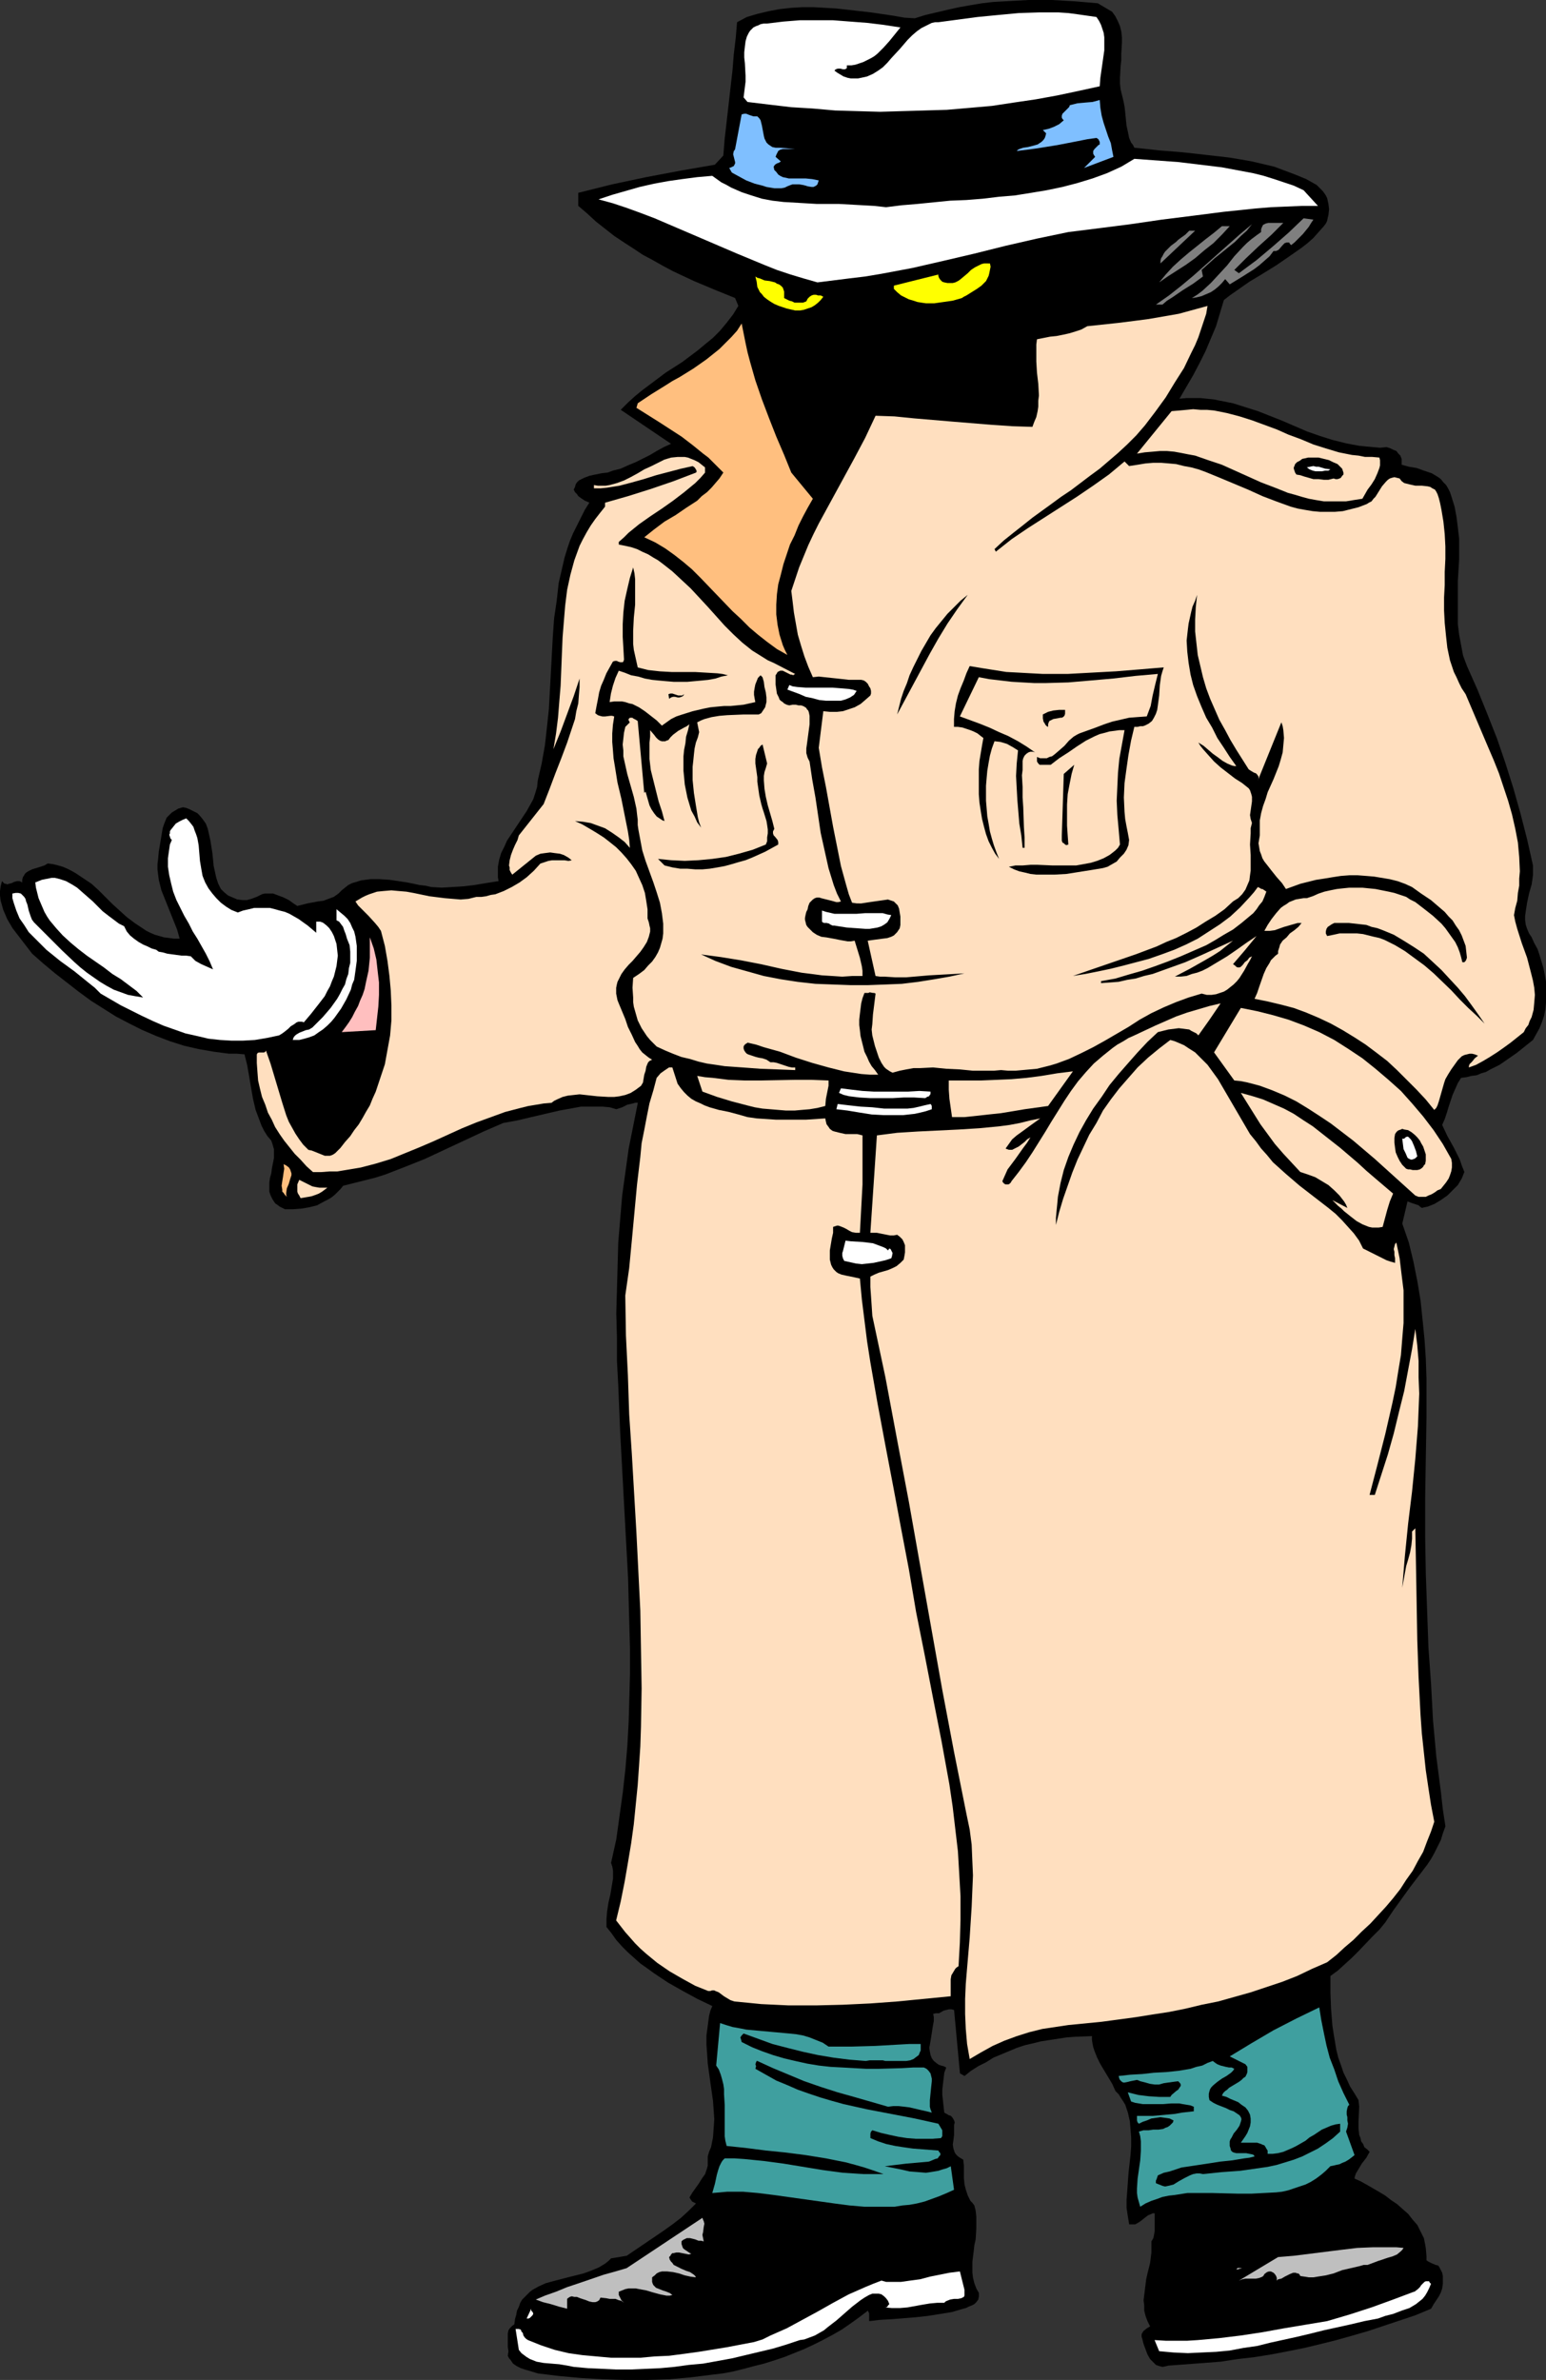
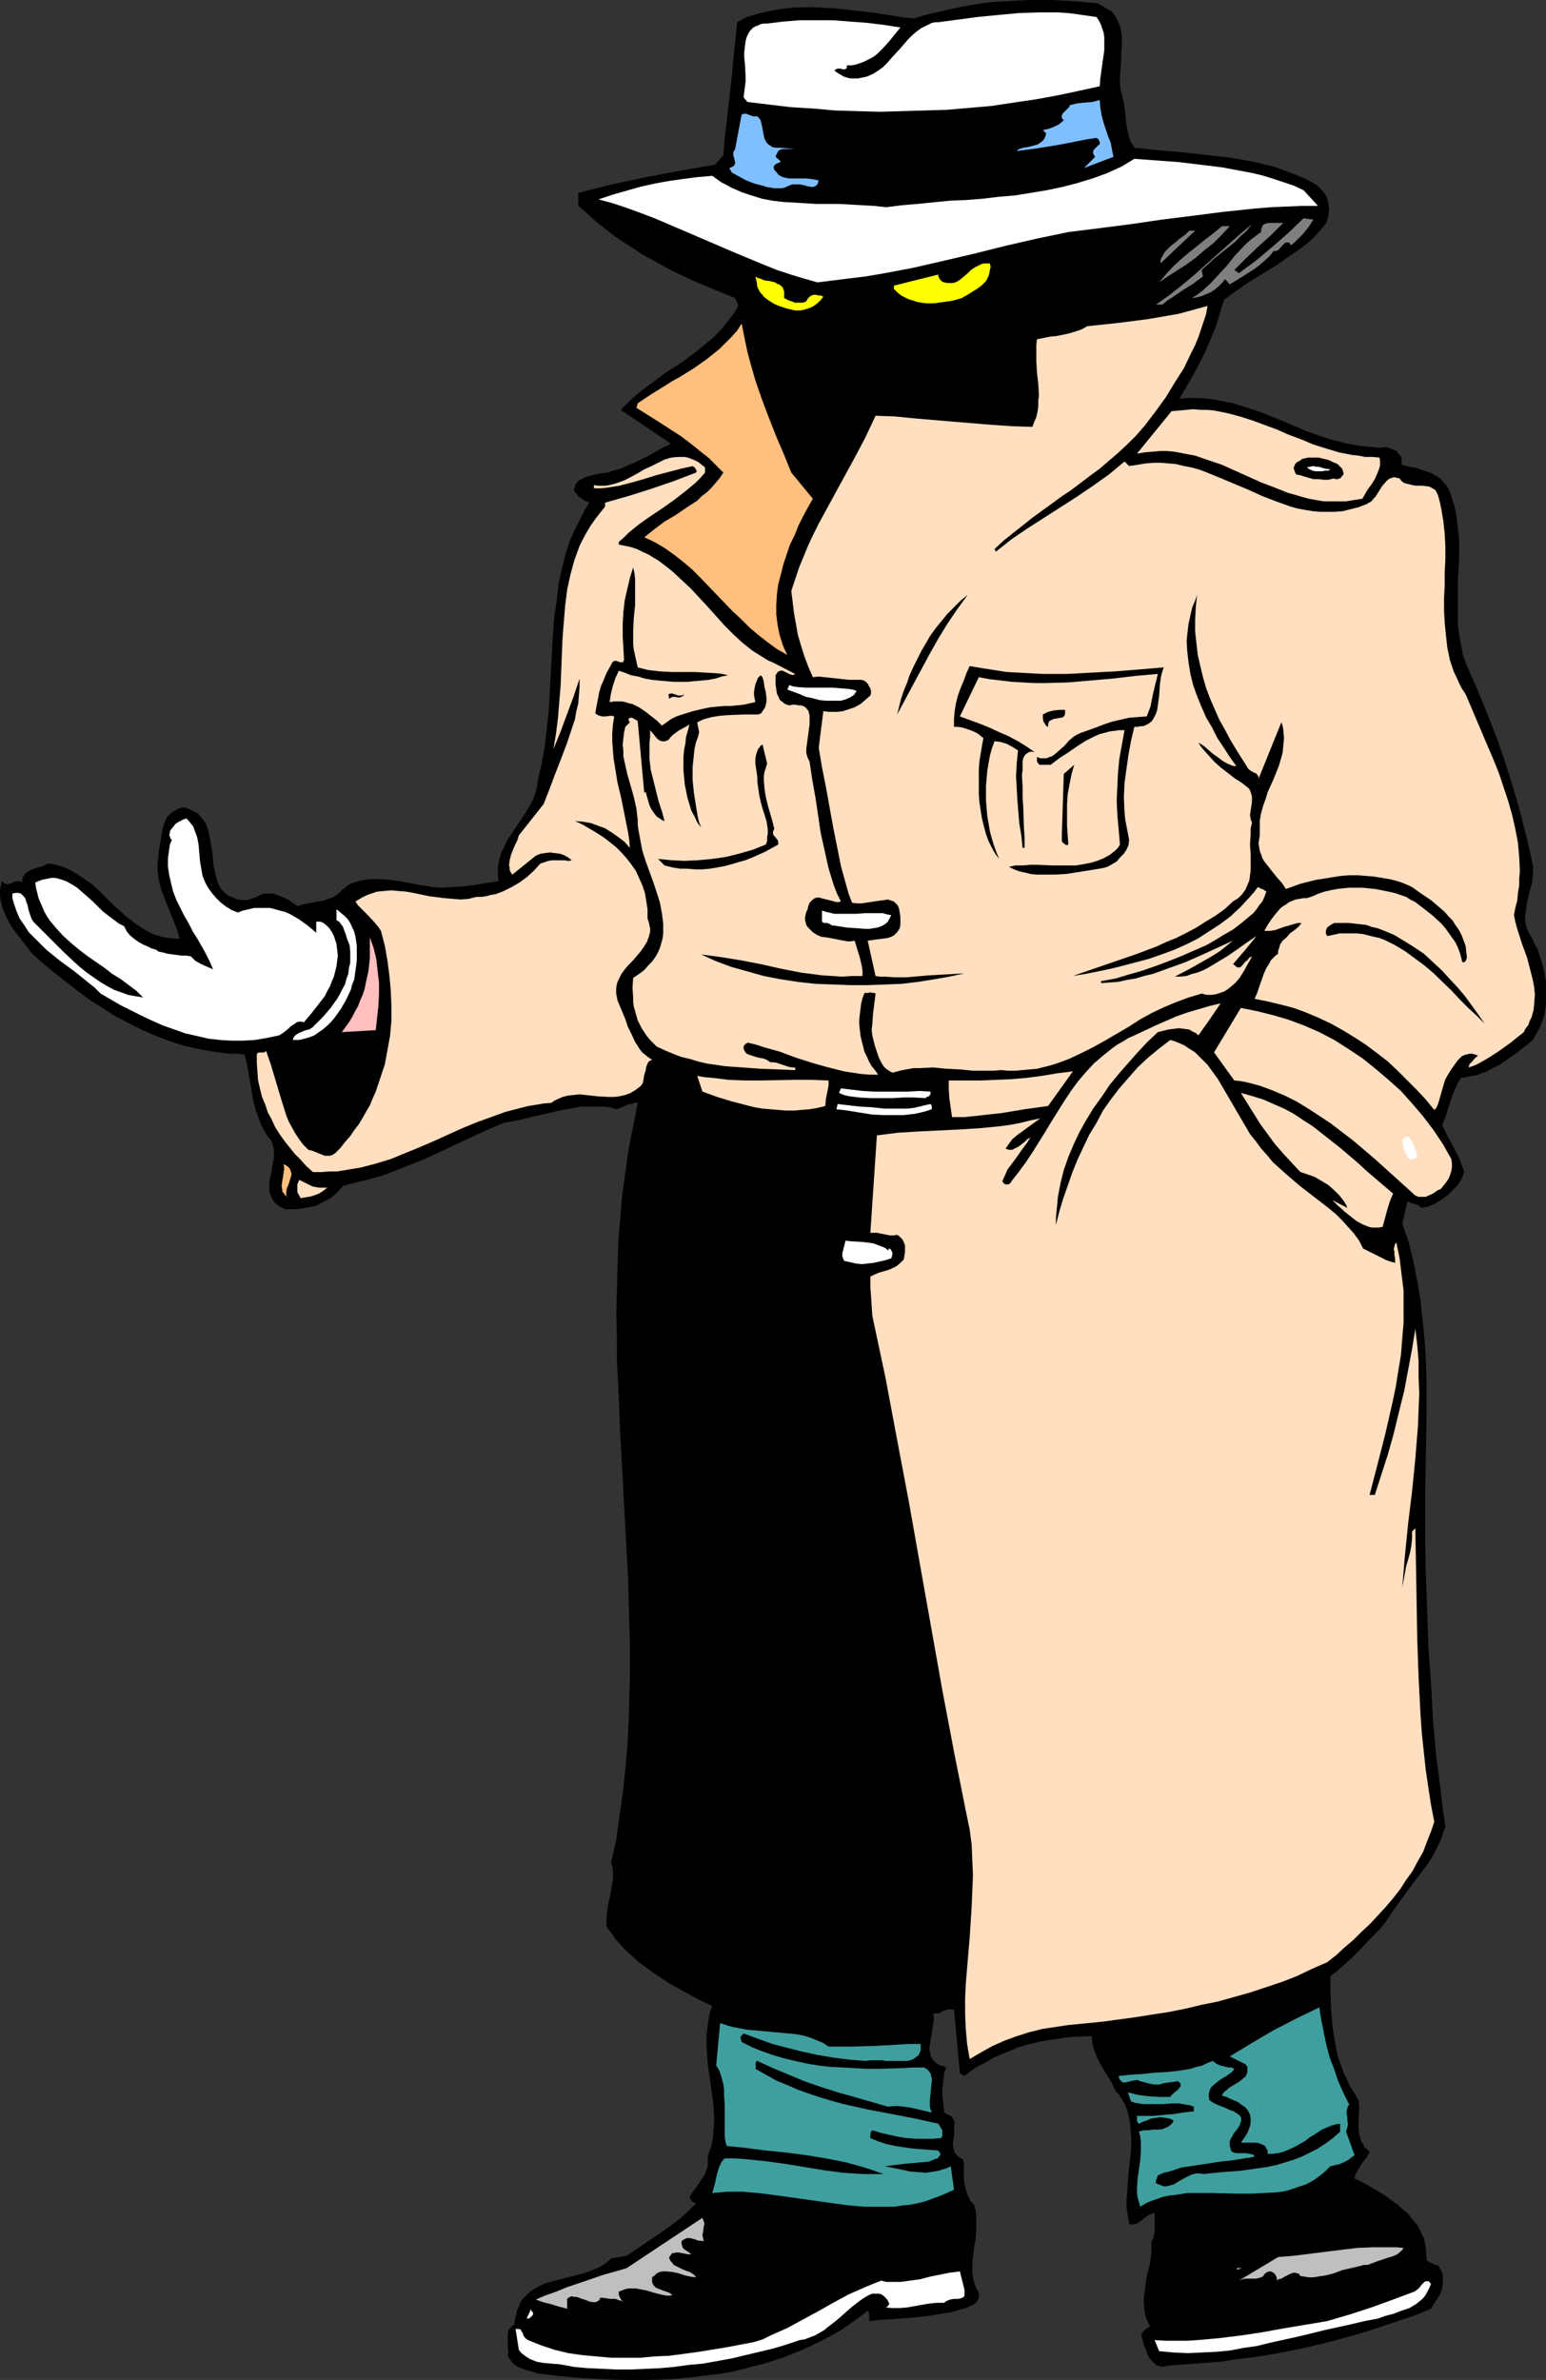
<svg xmlns="http://www.w3.org/2000/svg" xmlns:ns1="http://sodipodi.sourceforge.net/DTD/sodipodi-0.dtd" xmlns:ns2="http://www.inkscape.org/namespaces/inkscape" version="1.0" width="101.138mm" height="155.668mm" id="svg49" ns1:docname="Secret Agent 1.wmf">
  <rect width="100%" height="100%" fill="#333333" stroke="none" />
  <ns1:namedview id="namedview49" pagecolor="#ffffff" bordercolor="#000000" borderopacity="0.25" ns2:showpageshadow="2" ns2:pageopacity="0.0" ns2:pagecheckerboard="0" ns2:deskcolor="#d1d1d1" ns2:document-units="mm" />
  <defs id="defs1">
    <pattern id="WMFhbasepattern" patternUnits="userSpaceOnUse" width="6" height="6" x="0" y="0" />
  </defs>
  <path style="fill:#000000;fill-opacity:1;fill-rule:evenodd;stroke:none" d="m 274.978,2.909 0.808,1.131 0.646,1.293 0.485,1.131 0.323,1.293 0.162,1.454 v 1.293 l -0.162,2.909 v 1.454 l -0.162,1.454 -0.162,2.909 v 1.454 l 0.162,1.454 0.323,1.293 0.323,1.293 0.323,1.616 0.162,1.454 0.323,3.232 0.323,1.454 0.323,1.616 0.485,1.131 0.485,0.646 0.323,0.646 3.07,0.323 2.908,0.323 5.978,0.485 5.816,0.646 5.655,0.646 2.908,0.485 2.747,0.485 2.747,0.646 2.747,0.646 2.585,0.97 2.585,0.97 2.747,1.131 2.585,1.454 0.485,0.485 0.485,0.485 0.485,0.485 0.485,0.646 0.323,0.485 0.323,0.646 0.323,1.454 0.162,1.293 -0.162,1.454 -0.162,0.646 -0.162,0.808 -0.323,0.646 -0.485,0.646 -1.292,1.454 -1.292,1.454 -1.454,1.293 -1.454,1.131 -3.231,2.262 -3.07,2.101 -3.393,2.101 -3.231,1.939 -3.231,2.262 -1.616,1.131 -1.454,1.131 -0.969,3.232 -0.969,3.232 -1.292,3.07 -1.292,3.07 -1.454,2.909 -1.616,3.07 -3.393,5.817 1.777,-0.162 h 1.616 1.777 l 1.616,0.162 1.616,0.162 1.616,0.323 3.231,0.646 3.07,0.97 3.07,0.97 6.139,2.424 5.978,2.585 3.231,1.131 3.07,0.97 3.231,0.808 1.616,0.323 1.777,0.323 1.616,0.162 1.777,0.162 1.777,0.162 1.616,-0.162 0.969,0.323 0.646,0.323 0.808,0.323 0.485,0.646 0.485,0.485 0.323,0.808 v 0.646 0.808 l 1.777,0.485 1.939,0.323 1.777,0.646 1.939,0.646 0.808,0.485 0.808,0.485 0.646,0.485 0.646,0.808 0.646,0.646 0.485,0.808 0.485,0.97 0.323,0.97 0.808,2.585 0.485,2.585 0.323,2.585 0.323,2.747 v 2.585 2.585 l -0.323,5.332 v 5.494 2.585 2.585 l 0.323,2.585 0.485,2.585 0.485,2.585 0.969,2.585 2.585,5.817 2.423,5.979 2.423,6.14 2.1,6.14 1.939,6.14 1.777,6.302 1.616,6.302 1.454,6.464 v 1.293 1.131 l -0.162,1.131 -0.162,1.131 -0.646,2.262 -0.485,2.262 -0.323,2.101 -0.162,1.131 v 1.131 l 0.162,1.131 0.323,0.97 0.485,1.131 0.646,0.97 0.646,1.454 0.808,1.454 0.485,1.454 0.485,1.616 0.485,1.616 0.323,1.616 0.323,1.778 v 1.616 1.778 1.616 l -0.162,1.778 -0.323,1.616 -0.485,1.454 -0.646,1.616 -0.808,1.454 -0.808,1.454 -4.039,3.232 -2.1,1.454 -2.1,1.454 -2.262,1.131 -1.131,0.646 -1.131,0.323 -1.131,0.485 -1.292,0.162 -1.292,0.323 -1.292,0.162 -0.808,1.293 -0.646,1.454 -0.646,1.454 -0.969,2.909 -0.485,1.616 -0.485,1.454 -0.646,1.454 1.292,2.747 0.808,1.454 0.808,1.454 1.454,2.909 0.485,1.454 0.646,1.616 -0.323,0.808 -0.323,0.808 -0.485,0.808 -0.485,0.808 -0.646,0.646 -0.646,0.646 -1.292,1.293 -1.616,1.131 -1.616,0.97 -1.616,0.646 -0.808,0.162 -0.646,0.162 -0.485,-0.323 -0.323,-0.323 -0.969,-0.323 -0.969,-0.323 -0.808,-0.323 -1.292,5.494 1.616,4.686 1.131,4.686 0.969,4.848 0.808,4.848 0.485,4.686 0.485,4.848 0.323,4.848 0.162,4.848 v 4.848 4.848 l -0.162,9.857 -0.162,9.857 v 9.857 l 0.162,9.049 0.323,9.049 0.323,9.049 0.646,9.049 0.485,9.049 0.808,8.888 1.131,8.726 0.485,4.363 0.646,4.201 -0.646,1.778 -0.485,1.616 -0.808,1.616 -0.808,1.616 -0.808,1.454 -0.969,1.454 -2.1,2.747 -2.1,2.747 -2.1,2.909 -2.1,2.909 -0.969,1.454 -0.969,1.454 -1.454,1.778 -1.777,1.778 -3.393,3.555 -1.616,1.616 -1.777,1.616 -1.777,1.616 -1.777,1.293 v 4.201 l 0.162,4.04 0.323,4.04 0.323,2.101 0.323,1.939 0.323,1.939 0.485,1.939 0.646,1.778 0.646,1.939 0.808,1.616 0.808,1.778 1.131,1.778 0.969,1.616 0.162,1.616 -0.162,3.555 v 1.778 l 0.162,1.616 0.323,0.808 0.162,0.808 0.485,0.646 0.323,0.808 0.646,0.485 0.646,0.646 -0.808,1.454 -1.131,1.454 -0.969,1.616 -0.485,0.808 -0.323,0.97 v 0.323 l 1.454,0.646 1.454,0.808 3.07,1.778 1.616,0.97 1.454,1.131 1.454,0.97 1.454,1.293 1.292,1.131 1.131,1.454 1.131,1.293 0.808,1.616 0.808,1.616 0.323,1.616 0.162,0.97 0.162,1.939 v 0.97 l 0.485,0.323 0.646,0.323 1.131,0.485 0.646,0.162 0.323,0.485 0.323,0.646 0.323,0.646 0.162,0.808 v 0.646 1.293 l -0.162,1.131 -0.323,0.97 -0.485,0.97 -0.646,0.97 -0.323,0.485 -0.323,0.485 -0.646,1.131 -3.877,1.616 -3.877,1.293 -3.877,1.293 -3.877,1.293 -3.877,1.131 -4.039,1.131 -3.877,0.97 -4.039,0.97 -4.039,0.808 -4.201,0.808 -4.039,0.646 -4.201,0.485 -4.201,0.646 -4.201,0.323 -4.362,0.323 -4.362,0.323 -0.646,0.162 -0.808,0.162 -0.646,-0.162 -0.485,-0.162 -0.485,-0.162 -0.485,-0.485 -0.969,-0.97 -0.646,-1.131 -0.485,-1.293 -0.485,-1.293 -0.323,-1.293 -0.162,-0.485 v -0.646 l 0.162,-0.323 0.323,-0.485 0.808,-0.646 0.808,-0.485 -0.646,-1.293 -0.485,-1.293 -0.323,-1.293 v -1.293 l -0.162,-1.293 0.162,-1.293 0.323,-2.585 0.162,-1.293 0.323,-1.454 0.646,-2.585 0.323,-2.585 v -1.454 -1.293 l 0.485,-0.808 0.162,-0.808 0.162,-0.97 v -1.131 -0.97 -0.97 -0.808 -0.485 h -0.485 l -0.323,0.162 -0.808,0.323 -0.646,0.485 -0.808,0.646 -0.646,0.485 -0.808,0.485 -0.323,0.162 h -0.485 -0.485 -0.485 l -0.323,-1.939 -0.323,-2.101 v -2.101 l 0.162,-2.101 0.323,-4.525 0.485,-4.363 0.162,-2.101 v -2.262 l -0.162,-2.101 -0.162,-1.939 -0.485,-2.101 -0.323,-0.97 -0.323,-0.97 -0.485,-0.808 -0.646,-0.97 -0.485,-0.808 -0.808,-0.808 -0.808,-1.778 -0.969,-1.616 -0.969,-1.616 -0.969,-1.616 -0.808,-1.616 -0.646,-1.616 -0.323,-0.97 -0.162,-0.808 -0.162,-0.97 v -0.97 l -4.201,0.162 -2.1,0.162 -2.1,0.323 -2.1,0.323 -2.1,0.323 -1.939,0.485 -2.1,0.485 -1.939,0.646 -1.939,0.808 -1.939,0.808 -1.939,0.808 -1.777,1.131 -1.939,0.97 -1.777,1.131 -1.616,1.293 -1.131,-0.646 -1.454,-15.674 -0.646,-0.162 h -0.646 l -0.646,0.162 -0.646,0.162 -1.131,0.646 h -0.808 l -0.646,0.162 0.162,0.808 v 0.97 l -0.162,0.808 -0.162,0.97 -0.323,2.101 -0.323,1.939 -0.162,0.808 0.162,0.97 0.162,0.808 0.323,0.808 0.485,0.646 0.808,0.646 0.485,0.323 0.485,0.162 0.646,0.162 0.646,0.323 -0.485,1.293 -0.162,1.454 -0.162,1.293 -0.162,1.454 v 1.293 l 0.162,1.454 0.323,2.909 1.131,0.646 0.485,0.162 0.323,0.323 0.323,0.485 0.162,0.323 0.162,0.485 -0.162,0.646 v 1.293 1.131 l -0.162,1.293 -0.162,1.131 0.162,0.97 0.162,0.485 0.162,0.485 0.323,0.485 0.485,0.485 0.485,0.323 0.808,0.485 0.162,1.454 v 1.616 1.454 l 0.162,1.616 0.323,1.293 0.485,1.454 0.323,0.646 0.323,0.646 0.485,0.485 0.485,0.646 0.323,1.293 0.162,1.454 v 1.454 1.454 l -0.162,2.747 -0.323,1.454 -0.162,1.454 -0.323,2.585 v 1.454 1.293 l 0.162,1.293 0.323,1.293 0.485,1.293 0.646,1.131 v 0.485 0.323 l -0.162,0.808 -0.485,0.646 -0.485,0.485 -0.646,0.323 -0.808,0.323 -0.646,0.323 -0.646,0.162 -2.747,0.808 -2.908,0.485 -3.07,0.485 -2.908,0.323 -5.978,0.485 -2.908,0.162 -2.747,0.323 v -0.97 -0.323 -0.646 l -0.162,-0.323 -0.162,-0.323 -2.1,1.616 -2.262,1.616 -2.1,1.454 -2.262,1.293 -2.423,1.293 -2.262,1.131 -2.423,1.131 -2.423,0.97 -2.423,0.97 -2.423,0.808 -2.585,0.808 -2.585,0.646 -2.423,0.646 -2.585,0.646 -2.585,0.485 -2.747,0.323 -5.17,0.646 -5.332,0.485 -5.493,0.162 h -5.493 l -5.332,-0.162 -5.493,-0.323 -5.332,-0.485 -5.332,-0.646 -2.1,-0.646 -1.131,-0.323 -0.969,-0.323 -0.969,-0.485 -0.969,-0.646 -0.646,-0.97 -0.323,-0.323 -0.323,-0.646 0.162,-1.131 -0.162,-1.131 v -1.131 -0.97 -1.131 l 0.162,-0.808 0.323,-0.485 0.323,-0.323 0.323,-0.323 0.485,-0.323 0.162,-1.293 0.323,-1.131 0.162,-0.97 0.485,-0.97 0.323,-0.97 0.485,-0.808 0.646,-0.646 0.646,-0.646 0.646,-0.646 0.646,-0.485 1.454,-0.808 1.777,-0.808 1.777,-0.485 3.716,-0.97 3.877,-0.97 1.777,-0.646 1.939,-0.808 1.616,-0.97 0.808,-0.646 0.646,-0.646 3.877,-0.646 4.524,-3.07 4.524,-3.07 2.262,-1.616 2.1,-1.616 1.939,-1.778 1.777,-1.778 -0.969,-0.485 -0.323,-0.485 -0.323,-0.485 0.646,-1.131 0.808,-1.131 0.808,-1.131 0.808,-1.293 0.808,-1.131 0.485,-1.454 0.162,-0.646 v -0.646 -0.808 -0.808 l 0.323,-1.131 0.485,-1.131 0.485,-2.424 0.162,-2.262 0.162,-2.262 -0.162,-2.262 -0.162,-2.262 -0.646,-4.525 -0.646,-4.686 -0.162,-2.424 -0.162,-2.262 v -2.262 l 0.323,-2.424 0.323,-2.424 0.323,-1.293 0.485,-1.131 -3.716,-1.778 -3.554,-1.939 -3.716,-2.101 -3.393,-2.262 -1.777,-1.293 -1.616,-1.131 -1.616,-1.454 -1.454,-1.293 -1.454,-1.454 -1.454,-1.616 -1.131,-1.616 -1.292,-1.616 v -0.97 -0.97 l 0.162,-1.939 0.323,-2.101 0.485,-2.101 0.323,-1.939 0.323,-1.939 v -0.97 -0.97 l -0.162,-0.97 -0.323,-0.97 1.292,-5.817 0.808,-5.817 0.808,-5.817 0.646,-5.817 0.485,-5.817 0.323,-5.979 0.162,-5.817 0.162,-5.979 v -5.979 l -0.162,-5.817 -0.323,-11.958 -0.646,-11.796 -0.646,-11.958 -0.646,-11.958 -0.485,-11.796 -0.323,-5.979 v -5.817 l -0.162,-5.979 0.162,-5.817 0.162,-5.817 0.162,-5.817 0.485,-5.817 0.485,-5.817 0.808,-5.817 0.808,-5.817 1.131,-5.656 1.131,-5.656 h -0.646 l -0.485,0.162 -1.454,0.323 -0.646,0.323 -0.646,0.323 -1.454,0.485 -1.616,-0.485 -1.777,-0.162 h -1.777 -1.777 -1.777 l -1.777,0.323 -3.554,0.646 -6.947,1.616 -3.393,0.808 -3.554,0.646 -4.847,2.101 -9.694,4.525 -4.847,2.262 -4.847,1.939 -5.008,1.939 -2.585,0.808 -2.585,0.646 -2.585,0.646 -2.585,0.646 -0.646,0.808 -0.808,0.808 -0.646,0.646 -0.808,0.646 -0.808,0.485 -0.969,0.485 -1.777,0.97 -1.939,0.485 -1.939,0.323 -2.1,0.162 h -1.939 l -0.646,-0.323 -0.646,-0.323 -0.646,-0.485 -0.485,-0.323 -0.323,-0.485 -0.323,-0.485 -0.485,-0.97 -0.323,-0.97 v -1.131 -1.131 l 0.162,-1.131 0.323,-1.131 0.162,-1.293 0.485,-2.424 v -1.131 -1.131 l -0.323,-1.131 -0.323,-0.97 -0.969,-1.131 -0.808,-1.293 -0.646,-1.293 -0.485,-1.293 -0.485,-1.293 -0.485,-1.293 -0.646,-2.747 -0.485,-2.747 -0.485,-2.909 -0.485,-2.747 -0.646,-2.585 -1.939,-0.162 h -1.939 l -3.716,-0.485 -3.716,-0.646 -3.554,-0.808 -3.554,-1.131 -3.393,-1.293 -3.393,-1.454 -3.231,-1.616 -3.393,-1.778 -3.07,-1.939 -3.07,-1.939 -3.07,-2.262 -2.908,-2.262 -2.908,-2.262 -2.908,-2.424 -2.747,-2.424 -1.616,-2.101 -1.616,-2.101 -1.616,-2.101 L 1.777,227.197 1.292,226.066 0.808,224.935 0.485,223.804 0.162,222.673 0,221.38 v -1.131 l 0.162,-1.131 0.323,-1.293 0.323,0.323 0.323,0.323 h 0.323 l 0.323,0.162 0.485,-0.162 0.646,-0.162 0.646,-0.323 0.646,-0.162 h 0.646 l 0.323,0.162 0.323,0.162 v -0.646 l 0.162,-0.646 0.323,-0.485 0.162,-0.323 0.323,-0.323 0.485,-0.323 0.969,-0.485 2.1,-0.646 0.969,-0.323 0.808,-0.485 1.292,0.162 1.292,0.323 1.131,0.323 1.131,0.485 0.969,0.485 1.131,0.646 1.939,1.293 1.939,1.293 1.777,1.616 1.777,1.778 1.616,1.616 1.777,1.616 1.777,1.616 1.939,1.454 1.939,1.293 0.969,0.646 0.969,0.485 1.131,0.485 2.262,0.646 1.292,0.162 1.131,0.162 h 1.454 l -0.323,-1.131 -0.323,-1.131 -0.969,-2.424 -1.939,-4.848 -0.969,-2.424 -0.323,-1.293 -0.323,-1.293 -0.162,-1.293 -0.162,-1.293 v -1.293 l 0.162,-1.293 0.162,-1.778 0.323,-1.939 0.323,-1.939 0.323,-1.939 0.323,-0.97 0.323,-0.808 0.323,-0.808 0.646,-0.646 0.646,-0.646 0.808,-0.485 0.808,-0.485 1.131,-0.323 0.808,0.162 0.808,0.323 0.646,0.323 0.646,0.323 0.646,0.323 0.485,0.485 0.808,0.97 0.808,1.131 0.485,1.293 0.323,1.454 0.323,1.454 0.485,3.07 0.162,1.616 0.162,1.616 0.323,1.454 0.323,1.454 0.485,1.454 0.646,1.293 0.808,0.808 0.969,0.808 1.131,0.485 1.131,0.485 1.292,0.162 h 1.131 l 1.131,-0.323 1.292,-0.485 0.646,-0.323 0.646,-0.323 0.646,-0.162 h 0.808 1.292 l 1.292,0.485 1.292,0.485 1.292,0.646 1.131,0.808 0.969,0.646 1.292,-0.323 1.292,-0.323 2.585,-0.485 1.292,-0.162 1.292,-0.485 1.292,-0.485 1.131,-0.808 0.808,-0.808 0.808,-0.646 0.808,-0.646 0.969,-0.485 1.131,-0.323 0.969,-0.323 1.131,-0.162 1.292,-0.162 h 2.262 l 2.423,0.162 2.262,0.323 2.1,0.323 1.616,0.323 1.454,0.323 1.454,0.162 1.454,0.323 2.585,0.162 2.747,-0.162 2.585,-0.162 2.747,-0.323 2.908,-0.485 3.07,-0.485 -0.162,-0.97 v -0.808 -0.97 -0.808 l 0.323,-1.778 0.485,-1.616 0.808,-1.616 0.646,-1.454 0.969,-1.454 0.969,-1.454 1.939,-2.909 0.969,-1.454 0.808,-1.454 0.808,-1.454 0.485,-1.454 0.485,-1.616 0.162,-1.616 0.485,-2.101 0.485,-2.101 0.808,-4.525 0.485,-4.363 0.485,-4.525 0.485,-8.888 0.485,-9.049 0.323,-4.525 0.646,-4.363 0.485,-4.363 0.485,-2.101 0.485,-2.101 0.485,-2.101 0.646,-2.101 0.646,-1.939 0.808,-1.939 0.969,-1.939 0.969,-1.939 0.969,-1.939 1.131,-1.778 -1.131,-0.485 -0.969,-0.646 -0.646,-0.485 -0.323,-0.485 -0.485,-0.485 -0.323,-0.646 0.323,-0.646 0.162,-0.646 0.323,-0.485 0.485,-0.485 0.646,-0.323 0.646,-0.323 1.292,-0.485 1.454,-0.323 1.616,-0.323 1.454,-0.162 1.292,-0.485 1.939,-0.485 1.777,-0.808 1.939,-0.808 3.554,-1.778 1.616,-0.97 1.777,-0.97 1.777,-0.808 -12.44,-8.403 1.777,-1.778 1.777,-1.616 1.777,-1.454 1.939,-1.454 3.877,-2.909 4.039,-2.585 3.877,-2.909 1.939,-1.616 1.777,-1.454 1.777,-1.778 1.616,-1.939 1.616,-2.101 1.292,-2.101 -0.808,-1.939 -5.17,-2.101 -5.008,-2.101 -5.17,-2.424 -2.423,-1.293 -2.585,-1.454 -2.423,-1.293 -2.423,-1.616 -2.262,-1.454 -2.423,-1.616 -2.262,-1.778 -2.262,-1.778 -2.1,-1.939 -2.262,-1.939 V 47.669 l 8.401,-2.101 8.401,-1.778 8.563,-1.616 8.401,-1.454 2.1,-2.262 0.323,-4.04 0.485,-4.201 0.969,-8.564 0.485,-4.201 0.323,-4.04 0.485,-4.04 0.323,-3.878 2.423,-1.293 2.747,-0.808 2.747,-0.646 2.585,-0.485 2.908,-0.323 2.747,-0.162 h 2.747 l 2.908,0.162 2.747,0.162 2.908,0.323 5.655,0.646 5.493,0.808 2.747,0.485 2.585,0.162 2.585,-0.808 2.747,-0.646 2.747,-0.646 2.908,-0.646 2.747,-0.485 2.908,-0.485 2.747,-0.323 2.908,-0.162 2.908,-0.162 L 254.298,0 h 5.816 l 5.655,0.323 5.655,0.485 z" id="path1" />
  <path style="fill:#ffffff;fill-opacity:1;fill-rule:evenodd;stroke:none" d="m 271.1,4.201 0.646,0.97 0.485,0.97 0.323,0.97 0.323,0.97 0.162,1.131 v 1.131 2.101 l -0.323,2.262 -0.323,2.262 -0.323,2.262 -0.162,2.101 -5.17,1.131 -5.332,1.131 -5.332,0.97 -5.493,0.808 -5.332,0.808 -5.493,0.485 -5.655,0.485 -5.493,0.162 -5.493,0.162 -5.493,0.162 -5.655,-0.162 -5.493,-0.162 -5.493,-0.485 -5.332,-0.323 -5.493,-0.646 -5.332,-0.646 -0.969,-1.131 0.162,-1.293 0.162,-1.293 0.162,-1.293 V 18.745 L 184.18,15.674 184.018,14.22 V 12.927 l 0.162,-1.454 0.162,-1.293 0.323,-1.131 0.485,-0.97 0.323,-0.485 0.485,-0.485 0.323,-0.323 0.646,-0.323 0.485,-0.162 0.646,-0.323 0.808,-0.162 h 0.808 l 4.039,-0.485 4.039,-0.323 h 4.201 4.039 l 4.201,0.323 4.201,0.323 4.039,0.485 4.201,0.646 -2.747,3.393 -1.454,1.616 -1.454,1.454 -0.808,0.646 -0.808,0.485 -0.969,0.485 -0.969,0.485 -0.969,0.323 -0.969,0.323 -0.969,0.162 h -1.131 v 0.323 0.162 0.162 l -0.162,0.162 -0.323,0.162 h -0.485 l -0.646,-0.162 h -0.646 l -0.485,0.162 -0.323,0.323 0.646,0.485 0.808,0.485 0.808,0.485 0.969,0.323 0.808,0.162 h 0.808 0.969 l 0.808,-0.162 1.454,-0.323 1.454,-0.646 1.292,-0.808 1.131,-0.808 1.131,-1.131 0.969,-1.131 2.1,-2.262 1.939,-2.262 1.131,-1.131 1.131,-0.97 1.131,-0.808 1.292,-0.646 1.292,-0.646 0.808,-0.162 h 0.808 l 4.847,-0.646 4.847,-0.646 5.008,-0.485 5.17,-0.485 5.008,-0.162 h 2.423 2.423 l 2.423,0.162 2.423,0.323 2.262,0.323 z" id="path2" />
  <path style="fill:#7fbfff;fill-opacity:1;fill-rule:evenodd;stroke:none" d="m 271.908,24.723 0.162,1.939 0.323,1.939 0.485,1.778 1.131,3.393 0.646,1.616 0.323,1.778 0.323,1.616 -7.27,2.747 2.747,-2.747 -0.323,-0.485 -0.162,-0.323 v -0.323 -0.323 l 0.323,-0.485 0.969,-0.97 0.323,-0.162 v -0.323 -0.323 l -0.162,-0.323 -0.162,-0.323 -0.485,-0.323 -2.262,0.323 -2.423,0.485 -5.008,0.97 -5.008,0.808 -2.423,0.323 -2.585,0.323 0.323,-0.323 0.323,-0.162 0.969,-0.323 1.131,-0.162 1.292,-0.323 1.131,-0.323 0.485,-0.323 0.485,-0.323 0.485,-0.485 0.323,-0.485 0.162,-0.485 0.162,-0.646 -0.808,-0.808 1.454,-0.323 1.292,-0.485 1.292,-0.646 1.131,-0.97 -0.323,-0.323 -0.162,-0.323 V 28.925 28.602 l 0.162,-0.485 0.485,-0.485 0.323,-0.323 0.485,-0.485 0.323,-0.323 0.162,-0.323 V 26.016 l 1.939,-0.485 1.777,-0.162 1.939,-0.162 z" id="path3" />
  <path style="fill:#7fbfff;fill-opacity:1;fill-rule:evenodd;stroke:none" d="m 187.25,28.763 0.485,0.485 0.323,0.485 0.323,1.293 0.485,2.585 0.162,0.646 0.323,0.646 0.162,0.323 0.485,0.485 0.485,0.323 0.485,0.323 0.808,0.162 h 0.969 l 3.877,0.323 h -2.262 -0.808 l -0.646,0.162 -0.485,0.323 -0.162,0.323 -0.162,0.323 -0.162,0.323 -0.162,0.485 1.292,1.131 -0.485,0.323 -0.485,0.162 -0.485,0.323 -0.323,0.485 0.162,0.808 0.485,0.485 0.485,0.646 0.485,0.323 0.646,0.323 0.808,0.162 0.646,0.162 h 0.808 1.777 1.616 l 1.616,0.162 0.808,0.162 0.808,0.162 -0.162,0.485 -0.162,0.485 -0.323,0.323 -0.323,0.162 -0.323,0.162 h -0.485 l -0.969,-0.162 -0.485,-0.162 -0.646,-0.162 -0.969,-0.162 h -1.131 -0.485 l -0.485,0.162 -0.808,0.323 -0.646,0.323 -0.808,0.162 h -0.969 -0.808 l -1.939,-0.323 -0.969,-0.323 -1.939,-0.485 -2.1,-0.808 -1.777,-0.97 -1.777,-0.97 -0.646,-1.131 0.485,-0.162 0.323,-0.162 0.323,-0.162 0.162,-0.323 0.162,-0.323 v -0.323 l -0.162,-0.646 -0.162,-0.646 -0.162,-0.646 0.162,-0.808 0.162,-0.162 0.162,-0.323 1.616,-8.564 0.646,-0.162 h 0.485 l 0.808,0.323 0.969,0.323 h 0.485 z" id="path4" />
  <path style="fill:#ffffff;fill-opacity:1;fill-rule:evenodd;stroke:none" d="m 322.315,47.023 3.554,3.878 h -3.877 l -3.877,0.162 -3.877,0.162 -3.877,0.323 -7.755,0.808 -7.593,0.97 -7.755,0.97 -7.755,1.131 -7.593,0.97 -7.755,0.97 -7.755,1.616 -7.755,1.778 -7.755,1.939 -7.593,1.778 -7.755,1.778 -7.755,1.454 -3.877,0.646 -4.039,0.485 -3.877,0.485 -3.877,0.485 -3.393,-0.97 -3.231,-0.97 -3.393,-1.131 -3.231,-1.293 -6.624,-2.747 -6.786,-2.909 -6.786,-2.909 -6.786,-2.909 -3.393,-1.293 -3.554,-1.293 -3.393,-1.131 -3.554,-0.97 3.393,-1.131 3.393,-0.97 3.393,-0.97 3.554,-0.808 3.554,-0.646 3.393,-0.485 3.716,-0.485 3.716,-0.323 1.131,0.808 1.131,0.808 1.292,0.646 1.131,0.646 2.585,1.131 2.423,0.808 2.585,0.808 2.585,0.485 2.747,0.323 2.747,0.162 2.747,0.162 2.747,0.162 h 2.747 2.747 l 5.816,0.323 2.908,0.162 2.908,0.323 3.877,-0.485 3.877,-0.323 8.078,-0.808 4.039,-0.162 4.039,-0.323 4.039,-0.485 3.877,-0.323 4.039,-0.646 3.877,-0.646 3.877,-0.808 3.716,-0.97 3.716,-1.131 3.554,-1.293 1.777,-0.808 1.777,-0.808 1.616,-0.97 1.616,-0.97 10.986,0.808 5.332,0.646 5.332,0.646 2.585,0.485 2.585,0.485 2.585,0.485 2.585,0.646 2.585,0.808 2.423,0.808 2.423,0.808 z" id="path5" />
  <path style="fill:#7f7f7f;fill-opacity:1;fill-rule:evenodd;stroke:none" d="m 324.738,54.295 -0.646,0.97 -0.485,0.808 -1.454,1.778 -1.454,1.454 -0.646,0.646 -0.808,0.646 -0.323,-0.323 -0.162,-0.323 h -0.323 -0.323 l -0.485,0.162 -0.485,0.485 -0.969,1.131 -0.646,0.323 h -0.323 -0.323 l -0.969,1.293 -1.292,1.131 -1.292,1.131 -1.292,0.97 -3.07,1.939 -2.908,1.778 -1.131,-1.293 -0.808,0.97 -0.808,0.808 -0.969,0.808 -0.969,0.646 -1.131,0.485 -1.131,0.485 -1.292,0.323 -1.131,0.162 1.292,-0.808 1.292,-0.97 2.1,-1.939 2.1,-2.262 1.939,-2.101 1.777,-2.262 2.1,-2.262 0.969,-0.97 1.131,-0.97 1.292,-0.97 1.131,-0.808 v -0.646 l 0.162,-0.485 0.162,-0.323 0.162,-0.323 0.323,-0.162 0.323,-0.162 0.646,-0.162 h 0.969 0.969 0.969 0.808 l -1.454,1.454 -1.454,1.454 -3.231,2.909 -3.07,2.909 -1.454,1.454 -1.454,1.454 v 0 l 1.131,0.808 4.362,-3.232 4.039,-3.393 3.877,-3.393 3.716,-3.555 z" id="path6" />
  <path style="fill:#7f7f7f;fill-opacity:1;fill-rule:evenodd;stroke:none" d="m 309.552,55.426 -1.292,1.616 -1.454,1.293 -1.454,1.454 -3.393,2.747 -1.616,1.293 -1.616,1.454 -1.616,1.454 v 0 l 0.323,1.616 -2.423,1.778 -1.292,0.808 -1.292,0.808 -2.585,1.778 -1.292,0.808 -1.131,0.97 h -1.616 l 3.231,-2.262 3.07,-2.424 2.908,-2.424 2.908,-2.585 2.908,-2.585 2.908,-2.585 2.908,-2.585 z" id="path7" />
  <path style="fill:#7f7f7f;fill-opacity:1;fill-rule:evenodd;stroke:none" d="m 304.059,55.911 -1.939,2.101 -2.1,2.101 -2.262,1.778 -2.262,1.939 -2.262,1.616 -2.262,1.454 -2.262,1.454 -2.1,1.454 1.616,-1.939 1.777,-1.939 1.939,-1.778 2.1,-1.778 4.039,-3.232 2.1,-1.616 1.939,-1.616 z" id="path8" />
  <path style="fill:#7f7f7f;fill-opacity:1;fill-rule:evenodd;stroke:none" d="m 286.933,65.121 v -0.646 l 0.162,-0.646 0.323,-0.485 0.323,-0.646 0.323,-0.485 0.485,-0.485 0.969,-0.97 1.292,-0.97 0.485,-0.485 0.646,-0.485 1.131,-0.808 0.969,-0.97 h 1.454 z" id="path9" />
  <path style="fill:#ffff00;fill-opacity:1;fill-rule:evenodd;stroke:none" d="m 244.766,65.121 0.162,0.808 -0.162,0.808 -0.162,0.808 -0.162,0.646 -0.323,0.646 -0.323,0.646 -1.131,1.131 -1.131,0.808 -1.292,0.808 -1.292,0.808 -0.646,0.323 -0.485,0.323 -2.262,0.646 -2.262,0.323 -2.262,0.323 h -0.969 -1.131 l -1.131,-0.162 -0.969,-0.162 -0.969,-0.323 -1.131,-0.323 -0.969,-0.485 -0.969,-0.485 -0.969,-0.808 -0.808,-0.808 v -0.808 l 10.986,-2.747 v 0.323 l 0.162,0.485 0.323,0.485 0.485,0.485 0.485,0.162 0.808,0.162 h 0.646 0.646 l 0.646,-0.162 0.646,-0.323 0.485,-0.323 0.969,-0.808 0.969,-0.808 0.808,-0.808 0.969,-0.646 0.969,-0.485 0.646,-0.323 0.646,-0.162 h 0.646 z" id="path10" />
  <path style="fill:#ffff00;fill-opacity:1;fill-rule:evenodd;stroke:none" d="m 193.874,73.686 1.292,0.646 0.646,0.162 0.646,0.323 h 0.808 0.646 0.646 l 0.808,-0.323 0.323,-0.646 0.485,-0.485 0.485,-0.323 0.485,-0.162 h 0.646 l 0.485,0.162 h 0.646 l 0.646,0.323 -0.646,0.808 -0.646,0.646 -0.808,0.646 -0.808,0.485 -0.969,0.323 -0.969,0.323 -0.969,0.162 h -1.131 l -2.1,-0.485 -1.939,-0.646 -1.131,-0.485 -0.808,-0.485 -0.969,-0.646 -0.808,-0.646 -0.485,-0.646 -0.485,-0.485 -0.323,-0.646 -0.323,-0.646 -0.162,-1.293 -0.323,-1.293 0.485,0.323 0.646,0.162 1.131,0.485 1.292,0.162 1.292,0.323 0.485,0.323 0.485,0.162 0.485,0.323 0.485,0.485 0.162,0.485 0.162,0.485 v 0.808 z" id="path11" />
  <path style="fill:#ffdfbf;fill-opacity:1;fill-rule:evenodd;stroke:none" d="m 283.056,105.196 -2.1,2.424 -2.262,2.262 -2.262,2.101 -2.262,1.939 -2.262,1.939 -2.423,1.778 -4.685,3.555 -2.423,1.616 -2.423,1.778 -4.685,3.393 -2.423,1.939 -2.262,1.778 -2.423,1.939 -2.262,2.101 0.323,0.646 3.877,-3.07 4.039,-2.747 8.078,-5.171 4.039,-2.585 4.039,-2.747 3.877,-2.747 1.939,-1.616 1.939,-1.616 1.131,1.131 2.1,-0.323 1.939,-0.323 1.939,-0.162 h 1.939 l 1.939,0.162 1.777,0.162 1.939,0.485 1.777,0.323 1.777,0.485 1.777,0.646 3.554,1.454 6.947,2.909 3.554,1.616 3.393,1.293 3.554,1.293 1.777,0.485 1.777,0.323 1.939,0.323 1.777,0.162 h 1.777 1.939 l 1.939,-0.162 1.939,-0.485 1.939,-0.485 2.1,-0.808 0.485,-0.323 0.646,-0.323 0.485,-0.646 0.485,-0.485 1.616,-2.585 0.969,-1.131 0.485,-0.485 0.485,-0.323 0.485,-0.162 0.646,-0.162 0.646,0.162 0.646,0.162 0.485,0.646 0.646,0.485 0.646,0.162 0.646,0.162 1.454,0.323 h 0.808 0.808 l 1.454,0.162 0.646,0.162 0.485,0.323 0.646,0.323 0.323,0.485 0.323,0.646 0.323,0.97 0.323,1.293 0.323,1.616 0.485,2.909 0.323,3.07 0.162,3.07 v 3.07 l -0.162,3.232 v 3.232 l -0.162,3.07 v 3.232 l 0.162,3.07 0.323,3.232 0.323,2.909 0.646,3.07 0.485,1.454 0.485,1.454 0.646,1.293 0.646,1.454 0.646,1.293 0.969,1.454 2.747,6.464 2.747,6.464 1.454,3.393 1.292,3.232 1.131,3.393 1.131,3.393 0.969,3.393 0.808,3.555 0.646,3.393 0.323,3.555 0.162,3.555 -0.162,1.778 v 1.778 l -0.323,1.778 -0.162,1.939 -0.485,1.778 -0.323,1.778 0.323,1.616 0.485,1.778 1.131,3.555 1.292,3.555 0.969,3.717 0.485,1.939 0.323,1.778 0.162,1.778 -0.162,1.939 -0.162,1.778 -0.485,1.778 -0.485,0.97 -0.323,0.97 -0.646,0.808 -0.485,0.97 -3.231,2.585 -1.777,1.293 -1.616,1.131 -1.777,1.131 -1.616,0.97 -1.777,0.97 -1.777,0.646 v -0.323 l 0.162,-0.485 0.323,-0.323 0.323,-0.323 0.646,-0.808 0.808,-0.646 -0.808,-0.323 -0.646,-0.162 h -0.646 l -0.646,0.162 -0.646,0.162 -0.646,0.323 -0.485,0.485 -0.485,0.485 -0.808,1.131 -0.808,1.131 -0.808,1.293 -0.646,1.131 -0.323,0.97 -0.323,1.131 -0.646,2.262 -0.323,1.131 -0.323,0.97 -0.323,0.646 -0.323,0.323 -0.162,0.162 -2.1,-2.585 -2.262,-2.424 -2.423,-2.424 -2.423,-2.424 -2.423,-2.262 -2.747,-2.101 -2.585,-1.939 -2.747,-1.778 -2.908,-1.778 -2.908,-1.616 -3.07,-1.454 -3.07,-1.293 -3.07,-1.131 -3.07,-0.808 -3.393,-0.808 -3.231,-0.646 0.646,-1.454 0.485,-1.454 1.131,-3.232 0.646,-1.454 0.808,-1.293 0.323,-0.646 0.646,-0.646 0.485,-0.485 0.646,-0.485 v -0.646 l 0.162,-0.485 0.162,-0.485 0.162,-0.646 0.646,-0.97 0.969,-0.808 0.808,-0.97 1.131,-0.808 0.969,-0.808 0.808,-0.97 h -0.969 l -1.131,0.323 -2.262,0.646 -2.262,0.808 -1.292,0.162 h -1.292 l 0.808,-1.454 0.969,-1.454 1.131,-1.454 1.131,-1.293 0.646,-0.485 0.808,-0.485 0.646,-0.485 0.808,-0.323 0.808,-0.323 0.969,-0.162 0.969,-0.162 h 0.808 l 1.454,-0.485 1.454,-0.646 1.454,-0.485 1.454,-0.323 1.616,-0.323 1.454,-0.162 1.616,-0.162 h 3.231 l 1.616,0.162 1.616,0.162 1.616,0.323 1.616,0.323 1.454,0.323 1.454,0.485 1.454,0.485 0.969,0.646 1.292,0.646 2.1,1.616 2.262,1.778 2.1,1.939 0.969,1.131 0.808,1.131 0.808,1.131 0.808,1.131 0.646,1.293 0.485,1.293 0.323,1.131 0.323,1.293 h 0.485 l 0.323,-0.323 0.162,-0.323 0.162,-0.485 -0.162,-1.454 -0.162,-1.454 -0.485,-1.293 -0.485,-1.293 -0.646,-1.293 -0.808,-1.131 -0.808,-1.293 -0.969,-0.97 -0.969,-1.131 -1.131,-0.97 -2.262,-1.939 -2.423,-1.616 -2.262,-1.616 -1.777,-0.808 -1.777,-0.646 -1.939,-0.485 -1.939,-0.323 -1.939,-0.323 -1.939,-0.162 -2.1,-0.162 h -2.1 l -2.1,0.162 -2.1,0.323 -1.939,0.323 -2.1,0.323 -1.939,0.485 -1.939,0.485 -1.777,0.646 -1.777,0.646 -0.969,-1.454 -1.292,-1.454 -1.292,-1.616 -1.131,-1.454 -0.646,-0.808 -0.485,-0.808 -0.323,-0.97 -0.323,-0.808 -0.162,-0.97 -0.162,-0.97 0.162,-0.97 0.162,-0.97 v -1.939 -1.778 l 0.323,-1.778 0.485,-1.778 0.646,-1.778 0.485,-1.616 1.454,-3.232 1.292,-3.232 0.485,-1.616 0.485,-1.778 0.162,-1.778 0.162,-1.778 -0.162,-1.939 -0.162,-0.97 -0.323,-0.97 -5.816,14.382 0.162,-0.323 v -0.323 -0.323 l -0.323,-0.485 -0.323,-0.323 -0.485,-0.162 -0.808,-0.485 -0.485,-0.323 -3.07,-4.848 -1.454,-2.424 -1.292,-2.424 -1.454,-2.585 -1.131,-2.585 -1.131,-2.585 -0.969,-2.585 -0.808,-2.747 -0.646,-2.747 -0.646,-2.747 -0.323,-2.909 -0.323,-2.909 v -2.909 l 0.162,-3.07 0.323,-3.07 -0.485,1.454 -0.646,1.454 -0.323,1.293 -0.323,1.454 -0.323,1.454 -0.162,1.293 -0.323,2.909 0.162,2.747 0.323,2.747 0.485,2.909 0.646,2.585 0.969,2.747 1.131,2.747 1.131,2.585 1.454,2.424 1.292,2.585 1.616,2.424 1.454,2.262 1.616,2.262 h -0.485 l -0.646,-0.162 -1.131,-0.485 -1.131,-0.646 -1.292,-0.97 -1.131,-0.808 -1.131,-0.97 -1.131,-0.97 -1.292,-0.808 0.485,0.808 0.646,0.808 1.292,1.454 1.454,1.616 1.616,1.454 3.554,2.747 1.777,1.131 1.616,1.293 0.323,0.485 0.162,0.485 0.162,0.485 0.162,0.646 v 1.131 l -0.162,1.131 -0.162,1.131 -0.162,1.131 0.162,0.97 0.162,0.485 0.162,0.485 -0.323,1.293 v 1.293 l -0.162,2.747 0.162,2.585 v 2.585 1.293 l -0.162,1.131 -0.162,1.293 -0.485,1.131 -0.485,1.131 -0.808,1.131 -0.969,0.97 -1.292,0.808 -2.1,1.939 -2.262,1.616 -2.423,1.454 -2.262,1.454 -2.423,1.293 -2.585,1.293 -2.423,0.97 -2.423,1.131 -5.17,1.939 -5.17,1.778 -5.17,1.778 -5.17,1.778 3.07,-0.485 3.231,-0.646 3.07,-0.646 3.231,-0.808 3.07,-0.808 3.07,-0.808 3.231,-1.131 3.07,-1.131 2.908,-1.293 2.908,-1.454 2.747,-1.778 2.747,-1.778 2.585,-1.939 2.423,-2.262 2.262,-2.424 1.131,-1.293 0.969,-1.293 0.646,0.323 0.162,0.162 h 0.323 l 0.485,0.323 0.485,0.323 -0.485,1.293 -0.485,1.131 -0.808,0.97 -0.646,0.97 -0.808,0.97 -0.969,0.808 -1.939,1.616 -2.1,1.616 -2.262,1.293 -2.1,1.293 -2.262,1.293 -6.301,2.747 -3.231,1.293 -3.07,1.131 -3.231,1.131 -3.393,0.97 -3.231,0.97 -3.554,0.646 v 0.485 l 2.262,-0.162 2.1,-0.162 2.1,-0.485 2.1,-0.323 2.1,-0.646 2.1,-0.485 4.039,-1.454 4.039,-1.454 4.039,-1.778 7.755,-3.555 -1.616,1.293 -1.616,1.293 -1.777,1.131 -1.939,1.131 -3.716,2.101 -3.716,1.939 h 1.454 l 1.454,-0.162 1.292,-0.485 1.292,-0.323 1.292,-0.485 1.292,-0.646 2.423,-1.454 2.423,-1.454 2.585,-1.778 2.262,-1.616 2.423,-1.616 -2.908,3.555 -2.908,3.393 0.485,0.323 0.323,0.323 0.323,0.162 h 0.323 0.162 l 0.323,-0.162 0.485,-0.485 0.485,-0.646 0.646,-0.485 0.485,-0.646 0.646,-0.323 -0.485,0.97 -0.485,0.808 -0.969,1.778 -1.131,1.778 -0.646,0.808 -0.808,0.808 -0.808,0.646 -0.808,0.646 -0.808,0.485 -0.969,0.323 -0.969,0.323 -1.131,0.162 h -1.131 l -1.292,-0.323 -1.616,0.485 -1.616,0.485 -3.07,1.131 -3.07,1.293 -3.07,1.454 -2.908,1.616 -2.747,1.778 -5.816,3.393 -2.908,1.616 -2.908,1.454 -3.07,1.454 -3.07,1.131 -1.616,0.485 -3.231,0.808 -1.777,0.162 -1.777,0.162 -1.777,0.162 h -1.777 l -1.777,-0.162 -1.777,0.162 h -1.777 -3.393 l -3.231,-0.323 -3.393,-0.162 -3.231,-0.323 -3.231,0.162 h -1.616 l -1.777,0.323 -1.616,0.323 -1.777,0.485 -0.646,-0.323 -0.485,-0.323 -0.485,-0.323 -0.485,-0.485 -0.646,-0.97 -0.646,-1.293 -0.485,-1.454 -0.485,-1.454 -0.323,-1.293 -0.323,-1.293 -0.162,-1.454 0.162,-1.293 0.162,-2.424 0.162,-1.293 0.162,-1.293 0.323,-2.585 -0.323,-0.162 h -0.323 l -0.808,-0.162 -0.323,0.162 h -0.969 l -0.485,1.293 -0.323,1.293 -0.162,1.293 -0.162,1.293 -0.162,1.454 v 1.293 l 0.162,1.293 0.162,1.454 0.323,1.293 0.323,1.293 0.323,1.293 0.646,1.293 0.485,1.131 0.646,1.131 0.808,0.97 0.808,1.131 h -2.1 l -2.1,-0.162 -2.1,-0.323 -2.1,-0.323 -1.939,-0.485 -1.939,-0.485 -4.039,-1.131 -4.039,-1.293 -3.877,-1.454 -4.039,-1.131 -1.939,-0.646 -2.1,-0.485 -0.162,0.162 -0.323,0.162 -0.323,0.323 -0.162,0.323 v 0.485 l 0.162,0.485 0.323,0.485 0.323,0.323 0.323,0.162 0.485,0.162 0.969,0.323 0.485,0.162 0.646,0.162 0.969,0.162 0.969,0.323 0.969,0.646 h 0.808 l 0.808,0.162 1.454,0.485 1.454,0.485 0.808,0.162 h 0.808 v 0.646 l -4.201,-0.162 -4.362,-0.162 -4.362,-0.323 -4.524,-0.323 -2.1,-0.323 -2.262,-0.323 -2.1,-0.485 -2.1,-0.646 -2.1,-0.485 -2.1,-0.808 -1.939,-0.808 -2.1,-0.97 -0.808,-0.808 -0.808,-0.808 -0.808,-0.97 -0.646,-0.97 -0.646,-0.97 -0.485,-0.97 -0.485,-0.97 -0.323,-1.131 -0.323,-1.131 -0.323,-1.131 -0.162,-1.131 v -1.131 l -0.162,-2.424 0.162,-2.424 1.454,-0.97 1.292,-0.97 0.969,-1.131 0.969,-0.97 0.808,-1.131 0.646,-1.131 0.485,-1.131 0.323,-1.131 0.323,-1.131 0.162,-1.293 v -1.293 -1.131 l -0.162,-1.293 -0.162,-1.293 -0.485,-2.585 -0.808,-2.585 -0.808,-2.424 -1.939,-5.333 -0.808,-2.585 -0.485,-2.585 -0.485,-2.585 -0.162,-1.131 v -1.293 l -0.162,-1.293 -0.162,-1.454 -0.646,-2.909 -1.616,-5.656 -0.646,-2.909 -0.323,-1.454 v -1.454 l -0.162,-1.454 0.162,-1.454 0.162,-1.454 0.323,-1.454 1.131,-1.131 -0.162,-0.162 v -0.162 l -0.162,-0.162 v -0.323 l 0.323,-0.323 h 0.323 0.323 l 0.162,0.162 0.646,0.323 0.485,0.323 1.616,17.775 0.323,-0.323 0.323,1.131 0.323,1.131 0.323,1.131 0.485,0.97 0.646,0.97 0.646,0.808 0.969,0.646 0.485,0.323 0.485,0.162 -0.646,-2.424 -0.808,-2.424 -0.646,-2.585 -0.646,-2.585 -0.646,-2.585 -0.323,-2.747 v -1.293 -1.454 -1.293 l 0.162,-1.454 v -1.616 l 0.969,1.131 0.485,0.646 0.485,0.485 0.485,0.323 0.485,0.162 h 0.485 0.323 l 0.323,-0.162 0.485,-0.162 0.485,-0.646 0.646,-0.646 0.646,-0.485 0.646,-0.485 1.454,-0.808 0.646,-0.323 0.646,-0.485 -0.323,1.454 -0.485,1.616 -0.162,1.616 -0.323,1.616 -0.162,1.616 v 1.778 1.778 l 0.162,1.616 0.162,1.778 0.323,1.616 0.323,1.616 0.485,1.616 0.485,1.616 0.808,1.454 0.646,1.454 0.969,1.293 -0.485,-1.293 -0.323,-1.293 -0.485,-2.909 -0.485,-3.07 -0.323,-3.232 v -3.232 l 0.162,-1.454 0.162,-1.616 0.162,-1.454 0.323,-1.454 0.485,-1.293 0.323,-1.293 -0.485,-2.424 0.969,-0.485 0.808,-0.323 1.777,-0.485 1.939,-0.323 1.939,-0.162 3.877,-0.162 h 3.877 l 0.646,-0.323 0.323,-0.485 0.323,-0.485 0.323,-0.485 0.162,-0.646 0.162,-0.646 v -1.131 l -0.162,-1.293 -0.323,-1.293 -0.162,-1.293 -0.323,-1.131 -0.485,-0.485 -0.646,0.646 -0.323,0.808 -0.323,0.808 -0.162,0.808 -0.162,0.97 v 0.808 l 0.162,0.97 0.162,0.808 -1.454,0.323 -1.454,0.323 -3.231,0.323 h -1.616 l -1.777,0.162 -1.616,0.162 -1.616,0.323 -2.747,0.646 -2.585,0.808 -1.454,0.485 -1.292,0.646 -1.131,0.808 -1.131,0.808 -1.292,-1.293 -1.454,-1.131 -1.454,-1.131 -1.454,-0.97 -1.616,-0.808 -0.808,-0.162 -0.969,-0.323 -0.808,-0.162 h -0.969 -0.969 l -1.131,0.162 0.323,-2.101 0.485,-1.939 0.646,-1.939 0.808,-1.778 1.454,0.485 1.616,0.646 1.777,0.323 1.616,0.485 1.777,0.323 1.616,0.162 1.777,0.162 1.939,0.162 h 1.777 1.616 l 1.777,-0.162 1.777,-0.162 1.616,-0.162 1.777,-0.323 1.454,-0.485 1.616,-0.323 -1.292,-0.323 -1.292,-0.162 -2.747,-0.162 -2.747,-0.162 h -2.908 -2.908 l -2.908,-0.162 -1.454,-0.162 -1.454,-0.162 -1.292,-0.323 -1.292,-0.323 -0.323,-1.454 -0.323,-1.454 -0.323,-1.454 -0.162,-1.454 v -3.232 l 0.162,-3.232 0.323,-3.232 v -1.616 -1.616 -1.454 -1.616 l -0.162,-1.454 -0.323,-1.454 -0.808,2.585 -0.646,2.747 -0.646,2.909 -0.323,2.909 -0.162,2.909 v 3.07 l 0.162,2.747 0.162,2.909 -0.162,0.485 -0.162,0.162 h -0.323 -0.323 l -0.485,-0.162 -0.323,-0.162 h -0.485 l -0.485,0.162 -0.808,1.454 -0.808,1.454 -0.646,1.616 -0.646,1.454 -0.485,1.616 -0.323,1.778 -0.323,1.616 -0.323,1.778 0.646,0.485 0.485,0.162 0.646,0.162 h 0.646 l 1.292,-0.162 h 0.485 l 0.485,0.162 -0.323,2.101 -0.162,2.101 v 2.101 l 0.162,1.939 0.162,2.101 0.323,1.939 0.646,4.04 0.969,4.04 0.808,4.04 0.808,4.04 0.323,2.101 0.162,1.939 -1.292,-1.454 -1.454,-1.131 -1.616,-1.131 -1.777,-1.131 -1.777,-0.646 -1.777,-0.646 -1.939,-0.323 -1.939,-0.162 1.777,0.808 1.939,1.131 1.616,0.97 1.777,1.131 1.454,1.131 1.616,1.293 1.292,1.293 1.292,1.454 1.131,1.454 1.131,1.616 0.808,1.778 0.808,1.778 0.646,1.939 0.323,1.939 0.323,2.101 v 2.262 l 0.323,0.97 0.162,0.808 0.162,0.646 v 0.808 l -0.162,0.646 -0.162,0.646 -0.485,1.293 -0.808,1.293 -0.808,1.131 -1.939,2.262 -0.969,0.97 -0.969,1.131 -0.808,1.131 -0.646,1.293 -0.323,0.646 -0.162,0.646 -0.162,0.808 v 0.646 0.808 l 0.162,0.808 0.162,0.808 0.323,0.808 0.808,1.939 0.808,1.939 0.646,1.939 0.969,1.939 0.808,1.778 0.646,0.97 0.485,0.808 0.646,0.808 0.808,0.646 0.808,0.646 0.808,0.485 -0.323,0.162 -0.323,0.162 -0.323,0.323 -0.162,0.323 -0.323,0.808 -0.162,0.97 -0.323,0.97 -0.162,0.97 -0.162,0.97 -0.485,0.808 -0.646,0.485 -0.646,0.485 -1.292,0.808 -1.292,0.485 -1.454,0.323 -1.292,0.162 h -1.454 l -2.747,-0.162 -2.908,-0.323 -1.454,-0.162 -1.454,0.162 -1.454,0.162 -1.292,0.323 -1.454,0.646 -0.646,0.323 -0.646,0.485 -1.939,0.162 -1.939,0.323 -1.939,0.323 -1.939,0.485 -3.716,0.97 -3.554,1.293 -3.554,1.293 -3.554,1.454 -7.109,3.232 -3.393,1.454 -3.554,1.454 -3.554,1.454 -3.716,1.131 -3.716,0.97 -1.939,0.323 -1.939,0.323 -1.939,0.323 h -1.939 l -2.1,0.162 h -1.939 l -1.616,-1.454 -1.454,-1.616 -1.454,-1.454 -1.292,-1.616 -1.292,-1.616 -1.131,-1.616 -1.131,-1.778 -0.808,-1.778 -0.969,-1.778 -0.646,-1.939 -0.808,-1.939 -0.485,-1.939 -0.485,-2.101 -0.162,-2.101 -0.162,-2.262 v -2.101 l 0.162,-0.323 0.323,-0.162 h 0.646 0.646 l 0.323,-0.162 0.162,-0.323 1.131,3.232 0.969,3.232 0.969,3.232 0.969,3.232 0.969,3.07 0.646,1.616 0.808,1.454 0.808,1.454 0.969,1.454 0.969,1.293 1.292,1.293 0.808,0.162 0.808,0.323 0.808,0.323 0.808,0.323 0.808,0.323 h 0.808 0.485 l 0.485,-0.162 0.323,-0.162 0.485,-0.323 1.292,-1.293 1.131,-1.454 1.292,-1.454 0.969,-1.454 1.131,-1.454 0.969,-1.616 0.808,-1.454 0.969,-1.616 0.646,-1.616 0.808,-1.778 1.131,-3.393 1.131,-3.393 0.646,-3.555 0.646,-3.555 0.323,-3.717 v -3.717 l -0.162,-3.717 -0.323,-3.555 -0.485,-3.717 -0.646,-3.717 -0.969,-3.717 -0.646,-0.97 -0.808,-0.97 -1.616,-1.778 -1.777,-1.778 -0.808,-0.808 -0.646,-0.97 0.808,-0.485 0.808,-0.485 0.969,-0.485 0.808,-0.323 1.939,-0.646 1.616,-0.162 1.939,-0.162 1.777,0.162 1.939,0.162 1.777,0.323 3.877,0.808 3.877,0.485 1.939,0.162 1.939,0.162 1.939,-0.162 1.939,-0.485 h 1.292 l 1.131,-0.162 1.131,-0.323 1.131,-0.162 2.1,-0.808 1.939,-0.97 1.939,-1.131 1.777,-1.293 1.777,-1.616 1.616,-1.778 0.969,-0.323 0.969,-0.323 0.969,-0.162 h 1.131 0.969 0.969 l 0.969,0.162 0.808,-0.162 -0.808,-0.646 -1.131,-0.646 -0.969,-0.323 -1.292,-0.162 -1.131,-0.162 -1.292,0.162 -1.131,0.162 -1.131,0.485 -5.816,4.686 -0.323,-0.485 -0.323,-0.646 v -0.646 l -0.162,-0.485 0.162,-1.293 0.323,-1.293 0.485,-1.293 0.485,-1.131 0.646,-1.293 0.323,-1.131 6.139,-7.756 1.454,-3.717 1.454,-3.878 1.454,-3.717 1.454,-3.878 1.292,-3.878 0.646,-1.939 0.323,-1.939 0.485,-1.939 0.162,-2.101 0.162,-1.939 v -2.101 l -1.454,4.363 -1.616,4.363 -1.616,4.363 -1.777,4.363 0.646,-3.878 0.485,-3.878 0.323,-4.04 0.323,-3.878 0.323,-8.08 0.162,-3.878 0.323,-4.04 0.323,-3.878 0.485,-3.878 0.808,-3.717 0.485,-1.778 0.485,-1.778 0.646,-1.778 0.646,-1.778 0.808,-1.616 0.969,-1.778 0.969,-1.616 1.131,-1.616 1.131,-1.454 1.292,-1.616 v -0.97 l 5.655,-1.616 5.655,-1.778 5.655,-1.939 5.493,-2.101 0.162,-0.162 v -0.323 l -0.162,-0.323 -0.323,-0.485 -0.485,-0.323 -2.908,0.646 -3.07,0.808 -3.07,0.808 -3.07,0.97 -2.908,0.808 -3.07,0.808 -3.07,0.485 -1.616,0.162 h -1.616 v -0.808 l 0.969,0.162 h 0.969 0.969 l 0.969,-0.162 1.777,-0.485 1.777,-0.646 1.616,-0.808 1.777,-0.97 0.808,-0.485 0.808,-0.485 1.777,-0.808 1.616,-0.808 1.616,-0.808 1.616,-0.485 1.616,-0.162 h 0.808 0.969 l 0.808,0.162 0.808,0.323 0.808,0.323 0.969,0.485 0.808,0.646 0.808,0.646 v 1.293 l -1.131,1.293 -1.292,1.293 -2.747,2.262 -2.747,2.101 -2.747,1.939 -2.908,1.939 -2.747,1.939 -2.585,2.101 -1.131,1.131 -1.292,1.131 v 0.646 l 1.616,0.323 1.454,0.323 1.454,0.485 1.292,0.646 1.454,0.646 1.292,0.808 1.131,0.646 1.292,0.97 2.262,1.778 2.262,2.101 2.262,2.101 4.201,4.525 4.201,4.686 2.1,2.101 2.262,2.101 2.423,1.939 1.292,0.808 1.292,0.808 1.292,0.808 1.454,0.646 5.332,2.747 -0.323,0.162 -0.162,0.162 -0.323,-0.162 h -0.323 l -0.646,-0.323 -0.323,-0.162 -0.323,-0.162 -0.646,-0.323 h -0.485 -0.162 l -0.323,0.162 -0.323,0.162 -0.162,0.323 -0.323,0.485 v 2.262 l 0.162,1.131 0.162,1.131 0.485,0.97 0.162,0.485 0.323,0.323 0.485,0.323 0.323,0.323 0.646,0.323 0.646,0.162 0.808,-0.162 h 0.808 l 0.646,0.162 h 0.646 l 0.485,0.162 0.323,0.162 0.485,0.323 0.162,0.323 0.323,0.323 0.162,0.485 0.162,0.808 v 0.97 1.131 l -0.323,2.424 -0.323,2.424 -0.162,1.131 v 1.131 l 0.323,1.131 0.485,0.97 0.646,4.363 0.808,4.525 1.292,8.726 0.969,4.363 0.969,4.363 0.646,2.101 0.646,2.101 0.808,2.101 0.969,1.939 -0.646,0.162 h -0.485 l -1.131,-0.323 -1.292,-0.323 -1.292,-0.323 -0.485,-0.162 h -0.646 l -0.485,0.162 -0.485,0.323 -0.323,0.323 -0.485,0.485 -0.323,0.808 -0.162,0.808 -0.323,0.646 -0.162,0.646 -0.162,0.808 v 0.485 l 0.162,0.646 0.162,0.646 0.323,0.485 0.485,0.485 0.808,0.808 0.969,0.646 1.131,0.485 1.292,0.162 1.777,0.323 0.808,0.162 0.808,0.162 1.777,0.323 h 0.808 l 0.969,-0.162 0.646,2.101 0.646,2.101 0.485,2.101 0.162,1.131 v 1.293 h -2.585 l -2.423,0.162 -2.423,-0.162 -2.585,-0.162 -2.423,-0.323 -2.585,-0.323 -5.008,-0.97 -5.008,-1.131 -5.008,-0.97 -5.008,-0.808 -2.423,-0.323 -2.423,-0.323 3.554,1.616 3.877,1.454 4.039,1.131 4.039,1.131 4.201,0.808 4.201,0.646 4.362,0.485 4.362,0.162 4.362,0.162 h 4.201 l 4.362,-0.162 4.039,-0.162 4.039,-0.485 4.039,-0.646 3.716,-0.646 3.716,-0.808 -2.908,0.162 -2.908,0.162 -2.908,0.162 -5.655,0.485 h -2.747 l -2.585,-0.162 h -1.131 l -1.131,-0.162 -1.939,-8.726 1.131,-0.162 2.423,-0.323 1.292,-0.162 0.969,-0.323 0.646,-0.323 0.323,-0.323 0.485,-0.485 0.323,-0.485 0.323,-0.485 0.162,-0.808 v -2.101 l -0.162,-0.97 -0.162,-0.97 -0.323,-0.808 -0.646,-0.646 -0.323,-0.323 -0.485,-0.162 -0.485,-0.162 -0.485,-0.162 -2.262,0.323 -1.131,0.162 -1.131,0.162 -2.1,0.323 H 211.807 l -1.131,-0.162 -0.808,-2.101 -0.646,-2.262 -1.292,-4.686 -0.969,-4.848 -0.969,-4.848 -1.777,-9.857 -0.969,-4.848 -0.808,-4.848 1.131,-9.049 1.616,0.162 h 1.777 l 1.454,-0.162 1.454,-0.485 1.454,-0.485 1.454,-0.808 1.131,-0.97 1.292,-1.131 0.162,-0.485 v -0.646 l -0.162,-0.646 -0.323,-0.485 -0.323,-0.646 -0.485,-0.485 -0.485,-0.323 -0.646,-0.162 h -1.616 -1.454 l -2.908,-0.323 -3.07,-0.323 -1.454,-0.162 -1.454,0.162 -1.131,-2.585 -0.969,-2.585 -0.808,-2.585 -0.808,-2.747 -0.485,-2.747 -0.485,-2.747 -0.323,-2.747 -0.323,-2.585 0.969,-2.909 0.969,-2.909 1.131,-2.747 1.131,-2.747 1.292,-2.747 1.292,-2.585 2.908,-5.333 2.908,-5.333 2.908,-5.332 2.747,-5.171 1.292,-2.747 1.292,-2.747 4.685,0.162 4.847,0.485 9.532,0.808 9.855,0.808 4.847,0.323 5.008,0.162 0.485,-1.293 0.485,-1.131 0.323,-1.454 0.162,-1.131 v -1.454 l 0.162,-1.293 -0.162,-2.909 -0.323,-2.747 -0.162,-2.747 v -2.747 -1.454 l 0.162,-1.293 3.231,-0.646 1.616,-0.162 1.616,-0.323 1.454,-0.323 1.616,-0.485 1.454,-0.485 1.454,-0.808 7.593,-0.808 3.877,-0.485 3.716,-0.485 3.716,-0.646 3.716,-0.646 3.554,-0.97 3.554,-0.97 -0.323,1.939 -0.646,1.939 -0.646,1.939 -0.646,1.939 -0.808,1.939 -0.969,1.939 -1.777,3.717 -2.262,3.555 -2.262,3.717 -2.585,3.555 z" id="path12" />
  <path style="fill:#ffbf7f;fill-opacity:1;fill-rule:evenodd;stroke:none" d="m 195.651,116.83 5.332,6.464 -1.292,2.262 -1.131,2.101 -1.131,2.262 -0.969,2.424 -1.131,2.262 -0.808,2.424 -0.808,2.424 -0.646,2.585 -0.646,2.424 -0.323,2.424 -0.162,2.585 v 2.424 l 0.323,2.585 0.485,2.424 0.808,2.585 0.485,1.131 0.646,1.293 -2.585,-1.454 -2.423,-1.778 -2.262,-1.778 -2.1,-1.778 -2.1,-2.101 -2.1,-1.939 -4.039,-4.201 -3.877,-4.04 -2.1,-2.101 -2.1,-1.778 -2.262,-1.778 -2.262,-1.616 -2.423,-1.454 -2.747,-1.293 2.423,-1.939 2.585,-1.939 2.747,-1.616 2.585,-1.778 2.747,-1.778 1.131,-1.131 1.292,-0.97 1.131,-1.131 0.969,-1.131 0.969,-1.131 0.969,-1.454 -1.292,-1.293 -1.131,-1.131 -1.292,-1.293 -1.292,-0.97 -2.585,-2.101 -2.747,-2.101 -2.747,-1.778 -2.747,-1.778 -5.655,-3.555 0.323,-1.131 3.393,-2.262 3.393,-2.101 1.777,-1.131 1.777,-0.97 3.393,-2.101 3.231,-2.262 1.616,-1.293 1.616,-1.293 1.454,-1.454 1.454,-1.454 1.454,-1.616 1.131,-1.778 0.485,2.424 0.485,2.424 0.485,2.262 0.646,2.424 1.292,4.525 1.616,4.686 1.777,4.686 1.777,4.525 1.939,4.525 z" id="path13" />
  <path style="fill:#ffdfbf;fill-opacity:1;fill-rule:evenodd;stroke:none" d="m 341.056,113.114 0.162,0.646 v 0.646 0.646 l -0.162,0.646 -0.485,1.293 -0.646,1.454 -0.808,1.293 -0.969,1.293 -0.646,1.131 -0.646,1.131 -2.1,0.323 -1.939,0.323 h -1.939 -1.777 -1.777 l -1.939,-0.323 -1.777,-0.323 -1.777,-0.485 -1.616,-0.485 -1.777,-0.485 -3.231,-1.293 -3.393,-1.293 -3.231,-1.454 -3.231,-1.454 -3.231,-1.454 -3.393,-1.131 -3.231,-1.131 -1.777,-0.323 -1.616,-0.323 -1.777,-0.323 -1.777,-0.162 h -1.777 l -1.777,0.162 -1.939,0.162 -1.939,0.323 8.563,-10.503 1.939,-0.162 1.777,-0.162 1.616,-0.162 1.777,0.162 h 1.616 l 1.777,0.162 1.616,0.323 1.616,0.323 3.07,0.808 3.07,0.97 3.07,1.131 3.07,1.131 2.908,1.293 3.07,1.131 3.07,1.293 3.07,0.97 3.231,0.97 3.231,0.646 1.616,0.162 1.616,0.323 h 1.777 z" id="path14" />
  <path style="fill:#000000;fill-opacity:1;fill-rule:evenodd;stroke:none" d="m 332.009,116.346 0.162,0.485 v 0.485 l -0.323,0.323 -0.323,0.485 -0.323,0.162 -0.485,0.162 h -0.485 l -0.485,-0.162 -1.292,0.323 h -1.131 l -1.292,-0.162 h -1.292 l -1.131,-0.323 -1.131,-0.323 -0.969,-0.323 -0.969,-0.162 -0.323,-0.485 -0.162,-0.485 -0.162,-0.485 v -0.323 l 0.162,-0.323 0.162,-0.485 0.485,-0.485 0.646,-0.323 0.646,-0.485 0.808,-0.162 0.646,-0.162 h 1.292 1.292 l 1.292,0.323 1.292,0.323 0.969,0.485 1.131,0.485 0.808,0.808 0.323,0.323 z" id="path15" />
  <path style="fill:#ffffff;fill-opacity:1;fill-rule:evenodd;stroke:none" d="m 328.939,116.022 -0.485,0.323 h -0.808 l -0.808,0.162 h -0.808 -0.808 l -0.646,-0.162 -0.808,-0.323 -0.646,-0.485 0.808,-0.162 0.808,-0.162 0.646,0.162 h 0.646 l 1.616,0.485 z" id="path16" />
  <path style="fill:#000000;fill-opacity:1;fill-rule:evenodd;stroke:none" d="m 221.824,176.619 0.485,-1.939 0.485,-1.939 0.646,-1.939 0.808,-1.939 0.646,-1.939 0.969,-2.101 0.969,-1.939 0.969,-1.939 1.131,-1.939 1.131,-1.939 1.292,-1.778 1.454,-1.778 1.454,-1.778 1.616,-1.616 1.616,-1.616 1.777,-1.454 -2.585,3.555 -2.423,3.555 -2.262,3.717 -2.1,3.717 z" id="path17" />
  <path style="fill:#000000;fill-opacity:1;fill-rule:evenodd;stroke:none" d="m 287.741,164.985 -0.323,0.97 -0.323,1.131 -0.162,1.131 -0.162,1.131 -0.162,2.585 -0.323,2.424 -0.162,1.131 -0.323,0.97 -0.485,0.97 -0.485,0.808 -0.808,0.646 -0.323,0.162 -0.646,0.323 -0.485,0.162 h -0.646 l -0.646,0.162 h -0.808 l -0.808,3.393 -0.646,3.555 -0.485,3.393 -0.485,3.555 -0.162,3.555 0.162,3.555 0.162,1.778 0.323,1.778 0.323,1.616 0.323,1.778 -0.162,1.293 -0.485,1.131 -0.646,0.97 -0.969,0.97 -0.808,0.97 -1.131,0.646 -1.131,0.646 -1.131,0.323 -2.908,0.485 -3.07,0.485 -3.07,0.485 -2.908,0.162 h -3.07 -1.454 l -1.454,-0.162 -1.292,-0.323 -1.454,-0.323 -1.292,-0.485 -1.292,-0.646 1.616,-0.323 h 1.777 l 1.939,-0.162 h 1.777 l 3.716,0.162 h 3.877 1.939 l 1.777,-0.323 1.777,-0.323 1.616,-0.485 1.616,-0.646 1.454,-0.808 0.646,-0.485 0.808,-0.646 0.646,-0.646 0.485,-0.808 -0.323,-3.717 -0.323,-3.555 -0.162,-3.555 0.162,-3.555 0.162,-3.393 0.323,-3.393 0.646,-3.555 0.646,-3.555 h -1.292 l -1.131,0.162 -1.292,0.162 -1.131,0.323 -1.292,0.323 -1.131,0.485 -2.262,1.131 -2.262,1.454 -2.1,1.454 -2.262,1.454 -2.1,1.616 h -0.485 -0.485 -0.969 -0.485 -0.323 l -0.323,-0.323 -0.323,-0.485 v -1.131 l 0.808,0.323 h 0.808 0.808 l 0.646,-0.323 0.646,-0.162 0.646,-0.485 1.131,-0.97 1.292,-1.131 1.131,-1.293 1.131,-0.97 0.808,-0.485 0.646,-0.323 4.039,-1.454 2.1,-0.808 1.939,-0.646 2.1,-0.485 2.1,-0.485 2.1,-0.162 2.262,-0.162 0.485,-1.293 0.485,-1.293 0.485,-2.585 0.646,-2.747 0.323,-1.293 0.323,-1.293 -5.493,0.485 -5.493,0.646 -5.493,0.485 -5.655,0.485 -5.655,0.162 h -2.747 l -2.908,-0.162 -2.747,-0.162 -2.747,-0.323 -2.747,-0.323 -2.585,-0.485 -4.685,9.695 4.847,1.778 2.423,0.97 2.423,1.131 2.262,0.97 2.423,1.293 2.1,1.293 2.1,1.454 -0.485,-0.162 h -0.646 l -0.485,0.162 -0.485,0.323 -0.485,0.485 -0.323,0.646 -0.162,0.646 v 0.646 1.616 l -0.162,1.293 0.162,2.909 v 2.585 l 0.162,2.424 0.162,4.848 0.162,2.585 v 2.585 h -0.485 l -0.323,-3.07 -0.485,-2.909 -0.485,-5.817 -0.162,-2.909 -0.162,-3.07 0.162,-3.07 0.323,-3.232 -1.292,-0.808 -1.454,-0.808 -1.616,-0.485 -1.454,-0.162 -0.646,1.778 -0.485,1.778 -0.323,1.778 -0.323,1.939 -0.162,1.778 -0.162,1.939 v 1.939 1.778 l 0.162,1.939 0.162,1.939 0.323,1.778 0.323,1.939 0.485,1.778 0.485,1.616 0.646,1.778 0.646,1.616 -0.969,-1.293 -0.808,-1.454 -0.808,-1.616 -0.646,-1.778 -0.485,-1.778 -0.485,-1.939 -0.323,-1.939 -0.323,-2.101 -0.162,-2.101 v -1.939 -2.101 -2.101 l 0.162,-2.101 0.323,-1.939 0.323,-1.939 0.323,-1.778 -0.646,-0.485 -0.808,-0.646 -0.969,-0.485 -0.808,-0.323 -0.969,-0.323 -0.969,-0.323 -1.131,-0.162 h -0.969 v -1.939 l 0.162,-1.939 0.323,-1.939 0.485,-1.939 0.646,-1.778 0.808,-1.939 0.646,-1.778 0.808,-1.778 2.908,0.485 3.07,0.485 3.07,0.485 3.07,0.162 2.908,0.162 3.07,0.162 h 6.139 l 5.978,-0.323 5.978,-0.323 5.978,-0.485 z" id="path18" />
  <path style="fill:#ffffff;fill-opacity:1;fill-rule:evenodd;stroke:none" d="m 211.807,170.802 -0.323,0.485 -0.323,0.485 -0.485,0.323 -0.485,0.323 -1.131,0.485 -1.131,0.323 h -1.939 -1.777 l -1.616,-0.162 -1.777,-0.485 -1.616,-0.323 -1.454,-0.646 -3.07,-1.131 0.485,-1.131 0.808,0.323 1.131,0.162 2.1,0.162 h 2.262 4.362 l 2.1,0.162 1.939,0.162 0.969,0.162 z" id="path19" />
  <path style="fill:#000000;fill-opacity:1;fill-rule:evenodd;stroke:none" d="m 169.155,171.61 -0.162,0.323 -0.162,0.162 -0.323,0.162 -0.485,0.162 h -0.485 l -0.646,-0.162 h -0.485 l -0.485,0.162 -0.485,0.323 -0.162,-1.131 0.485,-0.162 h 0.485 l 0.969,0.323 0.485,0.162 h 0.485 0.485 z" id="path20" />
  <path style="fill:#000000;fill-opacity:1;fill-rule:evenodd;stroke:none" d="m 263.345,175.488 v 0.646 0.323 l -0.162,0.485 -0.323,0.323 -0.323,0.162 h -0.323 l -0.808,0.162 -0.969,0.162 -0.323,0.162 -0.323,0.162 -0.323,0.162 -0.162,0.323 -0.162,0.485 v 0.646 l -0.323,-0.162 -0.323,-0.323 -0.162,-0.323 -0.323,-0.485 -0.162,-0.808 v -0.97 l 1.292,-0.646 1.292,-0.323 1.454,-0.162 z" id="path21" />
  <path style="fill:#000000;fill-opacity:1;fill-rule:evenodd;stroke:none" d="m 189.673,188.738 -0.323,1.131 -0.323,0.97 -0.162,0.97 v 1.131 l 0.162,2.101 0.323,1.939 0.485,2.101 1.131,3.878 0.485,1.939 -0.162,0.323 -0.162,0.323 v 0.323 0.162 l 0.162,0.485 0.323,0.323 0.646,0.808 0.162,0.485 v 0.323 0.323 l -3.231,1.778 -3.231,1.454 -1.616,0.646 -1.777,0.485 -1.616,0.485 -1.777,0.485 -1.777,0.323 -1.939,0.323 -1.777,0.162 h -1.777 l -1.939,-0.162 h -1.777 l -1.939,-0.323 -1.939,-0.485 -1.616,-1.616 3.231,0.323 3.393,0.162 3.393,-0.162 3.393,-0.323 3.393,-0.485 3.231,-0.808 3.393,-0.97 3.231,-1.293 0.323,-0.808 v -0.97 l 0.162,-0.97 v -0.97 l -0.162,-1.131 -0.162,-0.97 -0.646,-2.101 -0.323,-0.97 -0.323,-1.131 -0.485,-2.101 -0.323,-2.262 -0.162,-1.131 v -1.131 l -0.162,-1.131 -0.162,-1.131 -0.162,-1.131 v -1.131 l 0.162,-0.97 0.323,-0.97 0.162,-0.485 0.323,-0.323 0.323,-0.485 0.485,-0.323 z" id="path22" />
  <path style="fill:#000000;fill-opacity:1;fill-rule:evenodd;stroke:none" d="m 264.153,208.776 -0.485,0.162 -0.323,-0.162 -0.323,-0.323 -0.323,-0.162 -0.162,-0.485 v -0.323 -0.485 -0.485 l 0.485,-15.19 2.585,-2.262 -0.646,2.262 -0.485,2.424 -0.485,2.585 -0.162,2.585 v 2.585 2.585 l 0.162,2.424 z" id="path23" />
  <path style="fill:#ffffff;fill-opacity:1;fill-rule:evenodd;stroke:none" d="m 50.084,216.532 0.646,1.616 0.808,1.454 0.969,1.293 0.969,1.131 1.131,1.131 1.292,0.97 1.292,0.808 1.616,0.646 1.292,-0.485 1.454,-0.323 1.292,-0.323 h 1.292 1.292 1.292 l 1.292,0.323 1.131,0.323 1.292,0.323 1.131,0.485 1.131,0.646 1.131,0.646 1.131,0.808 1.131,0.808 2.1,1.778 v -2.747 h 0.485 0.485 l 0.485,0.162 0.323,0.162 0.808,0.646 0.646,0.646 0.646,0.97 0.485,0.97 0.323,0.97 0.323,0.97 0.162,1.454 0.162,1.454 -0.162,1.293 -0.162,1.293 -0.323,1.293 -0.323,1.293 -0.485,1.131 -0.485,1.293 -0.646,1.131 -0.646,1.293 -1.616,2.101 -1.777,2.262 -1.777,2.101 -0.485,-0.162 h -0.485 -0.323 l -0.485,0.162 -0.646,0.485 -0.808,0.485 -0.323,0.323 -0.323,0.323 -0.808,0.646 -0.646,0.485 -0.808,0.485 -3.07,0.646 -2.908,0.485 -2.908,0.162 h -2.908 l -2.747,-0.162 -2.908,-0.323 -2.747,-0.646 -2.908,-0.646 -2.747,-0.97 -2.747,-0.97 -2.585,-1.131 -2.747,-1.293 -2.585,-1.293 -2.585,-1.293 -5.008,-2.909 -1.454,-1.454 -1.616,-1.293 -3.393,-2.747 -1.777,-1.293 -1.777,-1.293 -3.393,-2.747 -1.454,-1.454 -1.454,-1.454 -1.454,-1.454 -1.131,-1.778 -1.131,-1.616 -0.808,-1.939 -0.323,-0.97 -0.323,-0.97 -0.323,-1.131 v -1.131 l 0.808,-0.162 h 0.646 l 0.646,0.162 0.323,0.323 0.485,0.485 0.323,0.485 0.162,0.646 0.323,0.808 0.323,1.454 0.485,1.454 0.323,0.808 0.485,0.646 0.485,0.485 0.485,0.485 3.07,3.07 2.908,2.909 3.07,2.909 1.454,1.293 1.616,1.293 1.616,1.131 1.616,1.131 1.616,0.97 1.777,0.97 1.777,0.646 1.777,0.646 1.777,0.323 1.939,0.323 -1.616,-1.616 -1.939,-1.454 -1.939,-1.454 -2.1,-1.293 -2.1,-1.616 -2.1,-1.454 -2.1,-1.454 -2.1,-1.616 -1.939,-1.616 -1.939,-1.778 -1.616,-1.778 -1.616,-1.939 -0.646,-0.97 -0.646,-1.131 -0.485,-1.131 -0.485,-1.131 L 9.532,222.026 9.209,220.733 l -0.323,-1.293 -0.162,-1.293 0.808,-0.323 0.808,-0.323 0.808,-0.162 0.808,-0.162 0.808,-0.162 h 0.808 l 0.646,0.162 0.646,0.162 1.454,0.485 1.454,0.808 1.292,0.808 1.292,1.131 2.585,2.262 2.423,2.424 1.454,1.131 1.292,0.97 1.292,0.97 1.292,0.646 0.323,0.646 0.323,0.646 0.808,0.97 0.969,0.808 1.131,0.808 1.131,0.646 1.131,0.485 0.969,0.485 1.131,0.323 0.646,0.485 0.969,0.162 1.131,0.323 1.131,0.162 2.423,0.323 H 46.045 l 1.131,0.162 1.131,1.131 1.454,0.808 1.454,0.646 1.454,0.646 -0.808,-1.939 -0.969,-1.939 -2.1,-3.717 -1.131,-1.778 -0.969,-1.939 -1.131,-1.939 -0.969,-1.939 -0.969,-1.939 -0.808,-2.101 -0.485,-1.939 -0.485,-2.101 -0.323,-2.101 v -2.101 l 0.323,-2.262 0.162,-1.131 0.485,-1.131 -0.323,-0.323 -0.162,-0.485 -0.162,-0.485 0.162,-0.323 v -0.485 l 0.162,-0.323 0.646,-0.808 0.646,-0.808 0.808,-0.485 0.969,-0.485 0.808,-0.323 0.646,0.646 0.646,0.808 0.485,0.646 0.323,0.97 0.323,0.808 0.323,0.97 0.323,1.778 0.162,1.939 0.162,1.939 0.323,1.939 z" id="path24" />
  <path style="fill:#ffffff;fill-opacity:1;fill-rule:evenodd;stroke:none" d="m 87.566,242.225 -0.485,1.131 -0.323,1.293 -1.131,2.424 -0.646,1.131 -0.646,1.131 -0.808,1.131 -0.808,1.131 -0.808,0.97 -0.969,0.97 -1.131,0.97 -0.969,0.646 -1.131,0.808 -1.292,0.485 -1.131,0.323 -1.292,0.323 h -1.616 l 0.162,-0.485 0.162,-0.323 0.485,-0.485 0.808,-0.485 0.808,-0.323 0.808,-0.323 0.808,-0.162 0.808,-0.485 0.646,-0.646 1.939,-1.939 1.939,-2.262 0.808,-1.131 0.808,-1.131 0.646,-1.131 0.646,-1.293 0.646,-1.131 0.323,-1.293 0.485,-1.293 0.162,-1.454 0.323,-1.293 v -1.454 -1.293 l -0.162,-1.616 -0.323,-0.808 -0.323,-0.808 -0.323,-1.131 -0.323,-0.808 -0.323,-0.97 -0.485,-0.646 -0.485,-0.646 -0.323,-0.162 -0.323,-0.162 v -2.747 l 0.969,0.808 0.969,0.808 0.808,0.808 0.646,0.97 0.485,1.131 0.485,0.97 0.323,1.293 0.162,1.131 0.162,1.131 v 1.293 2.424 l -0.323,2.424 z" id="path25" />
  <path style="fill:#ffffff;fill-opacity:1;fill-rule:evenodd;stroke:none" d="m 220.37,226.228 -0.485,0.97 -0.485,0.808 -0.646,0.485 -0.808,0.485 -0.969,0.323 -0.969,0.162 -0.969,0.162 h -1.131 l -2.262,-0.162 -2.262,-0.162 -2.1,-0.323 -0.969,-0.162 h -0.485 l -0.323,-0.162 -0.323,-0.162 -0.162,-0.162 -0.646,-0.162 h -0.646 l -0.323,-0.162 -0.162,-0.162 v -2.747 l 0.969,0.323 2.1,0.485 h 0.969 2.262 2.262 l 2.1,-0.162 h 2.262 2.1 l 1.131,0.323 z" id="path26" />
  <path style="fill:#000000;fill-opacity:1;fill-rule:evenodd;stroke:none" d="m 367.068,253.052 -1.939,-1.939 -2.1,-1.939 -2.1,-2.101 -2.1,-2.262 -4.362,-4.201 -2.262,-1.939 -2.423,-1.778 -2.423,-1.778 -2.423,-1.454 -1.292,-0.646 -1.292,-0.646 -1.292,-0.485 -1.454,-0.323 -1.292,-0.323 -1.292,-0.323 -1.454,-0.162 h -1.454 -1.454 -1.454 l -1.454,0.323 -1.616,0.323 -0.162,-0.323 -0.162,-0.323 v -0.485 l 0.162,-0.646 0.323,-0.485 0.485,-0.323 0.485,-0.323 0.646,-0.323 h 0.485 1.616 1.454 l 1.454,0.162 1.454,0.162 1.454,0.162 1.292,0.485 1.454,0.323 1.292,0.485 2.747,1.131 2.423,1.454 2.585,1.616 2.423,1.616 2.1,1.939 2.262,2.101 1.939,2.101 2.1,2.262 1.777,2.101 1.777,2.424 1.616,2.262 z" id="path27" />
  <path style="fill:#ffbfbf;fill-opacity:1;fill-rule:evenodd;stroke:none" d="m 92.898,254.668 -8.401,0.485 0.969,-1.293 0.808,-1.131 0.808,-1.293 0.646,-1.293 0.808,-1.454 0.485,-1.293 0.646,-1.454 0.485,-1.454 0.323,-1.616 0.323,-1.454 0.323,-1.454 0.162,-1.616 0.162,-1.616 v -1.616 -3.393 l 0.969,2.747 0.646,2.747 0.323,2.909 0.323,2.747 v 3.07 l -0.162,2.909 -0.323,2.909 z" id="path28" />
  <path style="fill:#ffdfbf;fill-opacity:1;fill-rule:evenodd;stroke:none" d="m 296.304,255.96 -0.485,-0.485 -0.646,-0.323 -0.646,-0.323 -0.485,-0.323 -1.292,-0.162 -1.292,-0.162 -1.292,0.162 -1.292,0.162 -2.585,0.646 -2.585,2.424 -2.423,2.585 -2.423,2.747 -2.262,2.585 -2.262,2.747 -1.939,2.909 -2.1,2.909 -1.777,2.909 -1.616,2.909 -1.454,3.07 -1.292,3.07 -1.131,3.232 -0.808,3.232 -0.646,3.393 -0.162,1.778 -0.162,1.616 -0.162,1.778 v 1.778 l 0.808,-3.232 0.969,-3.232 1.131,-3.232 1.131,-3.232 1.292,-3.232 1.454,-3.07 1.454,-3.07 1.777,-2.909 1.616,-3.07 1.939,-2.747 2.1,-2.747 2.262,-2.585 2.262,-2.585 2.585,-2.424 2.747,-2.262 2.747,-2.101 1.131,0.323 1.131,0.485 1.131,0.485 0.969,0.646 1.777,1.131 1.616,1.616 1.454,1.454 1.292,1.778 1.292,1.778 1.131,1.939 2.262,3.878 2.262,3.878 1.131,1.939 1.131,1.939 1.454,1.778 1.292,1.778 1.454,1.616 1.454,1.778 1.616,1.454 1.616,1.454 3.393,2.909 3.554,2.747 3.554,2.747 1.777,1.454 1.616,1.616 1.454,1.616 1.454,1.616 1.292,1.778 0.969,1.939 1.939,0.97 0.969,0.485 0.969,0.485 1.939,0.97 0.969,0.323 1.131,0.323 v -0.646 -0.485 l -0.162,-0.808 v -0.808 l -0.162,-0.646 0.162,-0.646 0.162,-0.646 0.323,-0.323 0.808,3.878 0.485,4.04 0.485,3.878 v 4.04 4.04 l -0.323,3.878 -0.323,4.04 -0.646,3.878 -0.646,4.04 -0.808,3.878 -1.777,7.756 -1.939,7.595 -1.939,7.433 h 1.292 l 1.616,-5.009 1.616,-5.009 1.454,-5.171 1.292,-5.332 1.292,-5.171 0.969,-5.171 0.969,-5.171 0.808,-5.009 0.485,4.04 0.323,3.878 v 4.04 l 0.162,4.04 -0.162,4.04 -0.162,4.04 -0.646,8.08 -0.808,8.08 -0.969,7.918 -0.808,8.08 -0.323,3.878 -0.323,3.878 0.323,-1.778 0.323,-1.778 0.323,-1.778 0.485,-1.616 0.485,-1.778 0.323,-1.778 0.162,-1.616 v -1.778 l 0.808,-0.808 0.162,8.888 0.162,9.372 0.162,9.372 0.323,9.211 0.485,9.372 0.323,4.525 0.485,4.525 0.485,4.525 0.646,4.363 0.646,4.201 0.808,4.201 -0.808,2.424 -0.969,2.424 -0.969,2.585 -1.292,2.262 -1.292,2.424 -1.616,2.262 -1.454,2.262 -1.777,2.262 -1.777,2.101 -1.939,2.101 -1.939,2.101 -2.1,1.939 -2.1,2.101 -2.1,1.778 -2.1,1.939 -2.262,1.778 -3.716,1.616 -3.716,1.778 -3.716,1.454 -3.877,1.293 -3.877,1.293 -4.039,1.131 -4.039,1.131 -4.039,0.808 -4.039,0.97 -4.039,0.808 -4.201,0.646 -4.039,0.646 -8.401,1.131 -8.24,0.808 -3.231,0.485 -3.231,0.485 -3.231,0.808 -3.07,0.97 -3.07,1.131 -2.908,1.293 -2.908,1.616 -2.747,1.616 -0.646,-3.717 -0.323,-3.717 -0.162,-3.717 v -3.717 l 0.162,-3.717 0.323,-3.878 0.646,-7.595 0.485,-7.595 0.162,-3.878 0.162,-3.878 -0.162,-3.717 -0.162,-3.878 -0.485,-3.717 -0.808,-3.878 -3.07,-15.351 -2.908,-15.351 -5.493,-30.864 -2.747,-15.513 -2.908,-15.351 -2.908,-15.513 -3.231,-15.19 -0.162,-2.424 -0.162,-2.424 -0.162,-2.262 v -2.585 l 0.969,-0.485 1.131,-0.485 2.262,-0.646 1.131,-0.485 0.969,-0.485 0.969,-0.808 0.808,-0.808 0.162,-0.808 0.162,-0.97 v -0.808 -0.97 l -0.323,-0.808 -0.323,-0.646 -0.646,-0.646 -0.646,-0.485 -0.808,0.162 h -0.969 l -1.616,-0.323 -1.616,-0.323 h -0.808 -0.808 l 1.616,-24.077 5.008,-0.646 5.17,-0.323 10.017,-0.485 5.17,-0.323 5.008,-0.485 2.423,-0.323 2.585,-0.485 2.585,-0.646 2.423,-0.485 -1.131,0.808 -1.131,0.808 -2.423,1.778 -1.131,0.808 -1.131,0.97 -0.808,1.131 -0.808,1.131 0.323,0.162 0.485,0.162 h 0.323 0.485 l 0.646,-0.323 0.969,-0.485 1.454,-1.131 0.646,-0.646 0.808,-0.485 -0.808,1.293 -0.969,1.293 -1.939,2.747 -0.969,1.293 -0.969,1.293 -0.646,1.454 -0.646,1.454 0.162,0.323 0.323,0.323 0.323,0.162 h 0.323 0.323 l 0.323,-0.162 0.323,-0.323 0.162,-0.323 1.777,-2.262 1.777,-2.424 1.616,-2.424 3.231,-5.171 1.454,-2.424 3.231,-5.171 1.616,-2.424 1.777,-2.424 1.939,-2.262 1.939,-2.101 2.262,-1.939 2.423,-1.939 1.131,-0.808 1.454,-0.808 1.292,-0.808 1.454,-0.646 5.17,-2.424 2.585,-1.131 2.585,-1.131 2.747,-0.97 2.747,-0.808 2.747,-0.808 2.747,-0.646 -2.747,4.04 z" id="path29" />
  <path style="fill:#ffdfbf;fill-opacity:1;fill-rule:evenodd;stroke:none" d="m 358.828,286.501 0.162,0.97 v 1.131 l -0.162,0.97 -0.323,0.97 -0.323,0.808 -0.646,0.97 -0.646,0.808 -0.646,0.808 -0.808,0.323 -0.646,0.485 -0.808,0.485 -0.808,0.323 -0.646,0.323 h -0.808 -0.969 l -0.808,-0.323 -5.008,-4.525 -5.008,-4.525 -5.332,-4.525 -2.747,-2.101 -2.747,-2.101 -2.908,-1.939 -2.747,-1.778 -2.908,-1.778 -2.908,-1.454 -3.07,-1.293 -3.07,-1.131 -3.07,-0.808 -1.616,-0.323 -1.616,-0.162 -5.008,-6.948 6.624,-10.988 4.039,0.808 3.877,0.97 3.877,1.131 3.877,1.454 3.716,1.616 3.716,1.939 3.554,2.262 3.393,2.262 3.231,2.585 3.231,2.747 3.07,2.747 2.747,3.07 2.747,3.232 2.585,3.393 2.262,3.393 z" id="path30" />
-   <path style="fill:#ffdfbf;fill-opacity:1;fill-rule:evenodd;stroke:none" d="m 167.539,267.918 0.808,1.131 0.808,0.97 0.808,0.808 0.969,0.808 1.131,0.646 1.131,0.485 0.969,0.485 1.292,0.485 2.262,0.646 2.423,0.485 2.423,0.646 2.262,0.646 2.262,0.323 2.423,0.162 2.423,0.162 h 2.423 4.847 l 2.423,-0.162 2.423,-0.162 0.162,0.808 0.162,0.646 0.485,0.646 0.323,0.485 0.646,0.485 0.485,0.162 0.646,0.162 0.646,0.162 1.454,0.323 h 1.454 1.454 l 1.292,0.323 v 5.979 6.14 l -0.323,5.979 -0.162,3.07 -0.162,2.909 h -0.485 -0.485 l -0.969,-0.162 -0.646,-0.323 -0.808,-0.485 -0.646,-0.323 -0.808,-0.323 -0.485,-0.162 h -0.323 l -0.485,0.162 -0.485,0.162 v 1.454 l -0.323,1.454 -0.485,2.909 v 1.454 0.808 l 0.162,0.646 0.162,0.646 0.323,0.646 0.323,0.485 0.646,0.646 0.485,0.323 0.808,0.323 1.454,0.323 1.616,0.323 1.454,0.323 0.485,5.171 0.646,5.171 0.646,5.171 0.808,5.171 1.777,10.18 1.939,10.342 1.939,10.18 1.939,10.342 1.939,10.18 1.777,10.503 2.1,10.503 2.1,10.827 2.1,10.665 0.969,5.333 0.969,5.332 0.808,5.494 0.646,5.494 0.646,5.494 0.323,5.494 0.323,5.656 v 5.817 l -0.162,5.656 -0.323,5.817 -0.485,0.323 -0.323,0.323 -0.485,0.808 -0.485,0.808 -0.162,0.97 v 0.97 0.97 1.131 1.131 l -6.624,0.646 -6.624,0.646 -6.624,0.485 -6.786,0.323 -6.624,0.162 h -6.786 l -3.393,-0.162 -3.393,-0.162 -3.231,-0.323 -3.393,-0.323 -0.485,-0.162 -0.485,-0.162 -0.808,-0.485 -0.808,-0.485 -0.646,-0.485 -0.646,-0.485 -0.808,-0.323 -0.323,-0.162 h -0.485 l -0.485,0.162 h -0.485 l -3.231,-1.293 -3.231,-1.778 -3.07,-1.778 -3.07,-2.101 -2.747,-2.262 -1.454,-1.293 -1.292,-1.293 -1.131,-1.293 -1.292,-1.454 -1.131,-1.454 -1.131,-1.454 1.131,-4.686 0.969,-4.848 0.808,-4.686 0.808,-4.848 0.646,-4.686 0.485,-4.848 0.485,-4.848 0.323,-4.686 0.323,-4.848 0.162,-4.848 0.162,-9.534 -0.162,-9.695 -0.162,-9.534 -0.485,-9.695 -0.485,-9.695 -1.131,-19.391 -0.646,-9.695 -0.323,-9.695 -0.485,-9.857 -0.162,-9.857 0.969,-6.787 0.646,-6.787 0.646,-6.948 0.646,-6.948 0.808,-6.787 0.323,-3.393 0.646,-3.232 0.646,-3.393 0.646,-3.232 0.969,-3.232 0.808,-3.07 0.969,-1.131 1.131,-0.808 0.485,-0.323 0.485,-0.323 h 0.485 0.323 z" id="path31" />
  <path style="fill:#ffdfbf;fill-opacity:1;fill-rule:evenodd;stroke:none" d="m 259.144,273.412 -5.816,0.808 -5.816,0.97 -3.07,0.323 -2.908,0.323 -3.07,0.323 h -3.07 l -0.323,-2.262 -0.323,-2.262 -0.162,-2.262 v -1.131 -1.131 h 4.039 3.877 l 3.877,-0.162 3.716,-0.162 3.716,-0.323 3.716,-0.485 3.877,-0.646 3.877,-0.485 z" id="path32" />
  <path style="fill:#ffdfbf;fill-opacity:1;fill-rule:evenodd;stroke:none" d="m 204.86,267.11 v 0.646 0.646 l -0.323,1.616 -0.323,1.616 -0.162,1.778 -1.939,0.485 -1.939,0.323 -1.939,0.162 -1.777,0.162 h -2.1 l -1.939,-0.162 -1.939,-0.162 -1.939,-0.162 -1.939,-0.323 -1.939,-0.485 -3.716,-0.97 -3.716,-1.131 -3.554,-1.293 -1.292,-3.878 1.939,0.323 1.939,0.162 3.877,0.485 4.039,0.162 h 3.877 l 8.401,-0.162 h 4.201 z" id="path33" />
  <path style="fill:#ffffff;fill-opacity:1;fill-rule:evenodd;stroke:none" d="m 230.063,269.857 v 0.323 0.323 l -0.162,0.162 -0.162,0.323 -0.485,0.162 -0.485,0.323 -2.747,-0.162 h -2.585 l -2.747,0.162 h -2.908 -2.585 l -2.747,-0.162 -2.585,-0.323 -1.292,-0.323 -1.131,-0.485 0.485,-1.131 2.585,0.323 2.747,0.323 2.747,0.162 h 2.908 2.747 2.908 l 2.747,-0.162 z" id="path34" />
  <path style="fill:#ffdfbf;fill-opacity:1;fill-rule:evenodd;stroke:none" d="m 344.449,295.065 -0.808,1.939 -0.646,2.101 -1.131,4.201 -0.969,0.162 h -0.808 -0.808 l -0.808,-0.162 -0.808,-0.323 -0.808,-0.323 -1.454,-0.808 -1.454,-1.131 -1.616,-1.293 -0.646,-0.646 -0.808,-0.646 -1.454,-1.454 3.716,1.939 -0.323,-0.808 -0.485,-0.808 -1.131,-1.454 -1.292,-1.293 -1.454,-1.293 -1.616,-0.97 -1.616,-0.97 -1.777,-0.646 -1.939,-0.646 -2.1,-2.262 -2.1,-2.262 -2.1,-2.424 -1.777,-2.424 -1.777,-2.424 -1.616,-2.585 -3.231,-5.171 2.908,0.808 2.585,0.808 2.585,1.131 2.585,1.131 2.423,1.293 2.423,1.616 2.262,1.454 2.262,1.778 2.262,1.778 2.262,1.778 4.362,3.717 2.1,1.939 2.262,1.939 z" id="path35" />
  <path style="fill:#ffffff;fill-opacity:1;fill-rule:evenodd;stroke:none" d="m 230.063,272.927 0.162,0.162 0.162,0.323 v 0.808 l -1.454,0.485 -1.292,0.323 -1.454,0.323 -1.454,0.162 -1.454,0.162 h -1.616 -3.07 l -3.07,-0.162 -3.07,-0.485 -2.908,-0.485 -2.747,-0.323 0.323,-1.293 2.747,0.323 2.908,0.323 2.908,0.162 2.908,0.323 h 2.908 2.908 l 1.454,-0.162 1.454,-0.323 1.292,-0.323 z" id="path36" />
-   <path style="fill:#000000;fill-opacity:1;fill-rule:evenodd;stroke:none" d="m 351.073,281.976 0.323,0.646 0.485,0.808 0.323,0.97 0.323,0.97 v 0.808 0.808 l -0.162,0.808 -0.323,0.323 -0.162,0.323 -0.323,0.323 -0.485,0.323 -0.646,0.162 h -0.485 -0.646 l -0.646,-0.162 h -0.485 l -0.485,-0.162 -0.969,-0.97 -0.646,-0.97 -0.485,-0.97 -0.485,-1.131 -0.162,-1.131 -0.162,-1.293 v -1.131 l 0.162,-0.97 0.323,-0.485 0.323,-0.323 0.323,-0.162 0.485,-0.162 0.323,-0.162 0.485,0.162 0.969,0.162 0.808,0.485 0.808,0.646 0.646,0.646 z" id="path37" />
  <path style="fill:#ffffff;fill-opacity:1;fill-rule:evenodd;stroke:none" d="m 350.427,285.855 -0.323,0.323 -0.162,0.162 -0.323,0.162 -0.485,0.162 h -0.323 l -0.323,-0.162 -0.323,-0.162 -0.162,-0.162 -0.485,-1.131 -0.485,-0.97 -0.162,-1.293 -0.162,-1.293 h 0.323 0.162 l 0.323,-0.323 0.323,-0.162 h 0.323 l 0.162,0.162 0.485,0.485 0.323,0.485 0.485,1.131 0.485,1.293 z" id="path38" />
  <path style="fill:#ffbf7f;fill-opacity:1;fill-rule:evenodd;stroke:none" d="m 70.925,295.873 -0.485,-0.485 -0.323,-0.485 -0.323,-0.323 v -0.485 l -0.162,-0.97 0.162,-1.131 0.162,-0.97 0.162,-1.131 0.162,-0.97 -0.162,-1.131 0.646,0.323 0.646,0.485 0.323,0.485 0.162,0.485 0.162,0.485 v 0.485 l -0.323,0.97 -0.323,1.131 -0.485,1.131 -0.162,1.131 v 0.485 z" id="path39" />
  <path style="fill:#ffdfbf;fill-opacity:1;fill-rule:evenodd;stroke:none" d="m 80.942,293.611 -0.646,0.485 -0.646,0.485 -0.808,0.485 -0.808,0.323 -0.969,0.323 -0.808,0.162 -0.969,0.162 -0.969,0.162 -0.323,-0.646 -0.323,-0.485 -0.162,-0.485 v -0.646 -0.485 -0.646 l 0.485,-1.131 1.616,0.808 1.616,0.808 0.808,0.162 0.969,0.162 h 0.969 z" id="path40" />
  <path style="fill:#ffffff;fill-opacity:1;fill-rule:evenodd;stroke:none" d="m 219.562,309.124 0.323,-0.485 0.323,0.162 0.162,0.323 0.162,0.323 0.162,0.323 -0.162,0.808 -0.162,0.485 -1.454,0.485 -1.454,0.323 -1.454,0.323 -1.454,0.162 -1.454,0.162 -1.454,-0.162 -1.454,-0.323 -1.454,-0.323 -0.323,-0.646 -0.162,-0.646 v -0.646 l 0.162,-0.485 0.323,-1.293 0.323,-1.293 1.292,0.162 2.747,0.162 1.454,0.162 1.292,0.162 1.292,0.485 1.292,0.485 0.646,0.323 z" id="path41" />
  <path style="fill:#3f9f9f;fill-opacity:1;fill-rule:evenodd;stroke:none" d="m 333.624,520.323 -0.323,0.323 -0.162,0.485 -0.162,0.808 v 0.808 l 0.162,0.646 v 0.808 l 0.162,0.808 -0.162,0.97 -0.323,0.97 2.1,5.817 -0.808,0.646 -0.646,0.485 -0.808,0.485 -0.808,0.323 -0.646,0.323 -0.808,0.162 -0.646,0.162 -0.808,0.162 -1.131,1.131 -1.131,0.97 -1.292,0.97 -1.292,0.808 -1.292,0.646 -1.454,0.485 -1.454,0.485 -1.454,0.485 -1.454,0.323 -1.454,0.162 -3.07,0.162 -3.07,0.162 h -3.231 l -6.301,-0.162 h -3.231 -3.07 l -3.07,0.485 -1.454,0.162 -1.616,0.323 -1.292,0.485 -1.454,0.485 -1.454,0.646 -1.292,0.808 -0.323,-1.131 -0.323,-1.131 -0.162,-1.131 v -1.131 l 0.162,-2.424 0.323,-2.262 0.323,-2.262 0.162,-2.424 v -1.131 -1.131 l -0.162,-1.293 -0.323,-1.131 1.131,-0.323 h 1.292 l 1.131,-0.162 h 1.292 l 1.131,-0.162 0.646,-0.323 0.485,-0.162 0.485,-0.323 0.323,-0.323 0.485,-0.485 0.162,-0.485 -0.969,-0.485 -1.131,-0.162 -1.131,-0.162 -1.131,0.162 -1.131,0.162 -1.131,0.485 -0.969,0.323 -0.969,0.485 -0.162,-0.162 -0.162,-0.162 -0.162,-0.485 v -0.646 -0.485 h 1.939 1.939 l 1.939,-0.162 1.777,-0.162 1.777,-0.162 1.777,-0.323 1.454,-0.162 1.454,-0.162 v -1.131 l -0.808,-0.323 -0.969,-0.162 -0.969,-0.162 -0.808,-0.162 h -2.1 l -1.939,0.162 h -2.1 -1.939 -0.969 l -0.969,-0.162 -0.969,-0.162 -0.969,-0.323 -0.808,-2.262 1.292,0.323 1.292,0.323 2.585,0.323 2.585,0.162 h 2.747 l 0.323,-0.485 1.131,-0.97 0.485,-0.323 0.323,-0.485 0.323,-0.485 v -0.323 l -0.162,-0.323 -0.162,-0.162 -0.323,-0.323 -1.292,0.162 -1.131,0.162 -1.131,0.162 -1.131,0.323 H 285.479 l -1.131,-0.162 -1.131,-0.323 -1.292,-0.323 -0.323,-0.162 -0.485,-0.162 -0.808,0.162 -0.808,0.162 -0.646,0.162 -0.808,0.162 h -0.323 l -0.323,-0.162 -0.162,-0.162 -0.323,-0.323 -0.162,-0.323 -0.162,-0.646 2.908,-0.323 2.908,-0.162 2.908,-0.323 3.07,-0.162 3.07,-0.323 2.908,-0.485 1.454,-0.485 1.454,-0.323 1.292,-0.646 1.292,-0.485 0.646,0.485 0.485,0.323 0.808,0.323 0.646,0.162 0.646,0.162 0.808,0.162 h 0.646 l 0.646,0.323 -0.323,0.485 -0.485,0.485 -1.131,0.808 -1.131,0.646 -1.131,0.808 -0.969,0.808 -0.485,0.485 -0.323,0.485 -0.162,0.485 -0.162,0.646 v 0.808 l 0.162,0.808 0.969,0.646 0.969,0.485 2.1,0.808 0.969,0.485 0.969,0.323 0.969,0.646 0.485,0.323 0.323,0.485 0.162,0.485 -0.162,0.646 -0.162,0.485 -0.162,0.485 -0.646,0.97 -0.808,0.97 -0.485,0.97 -0.323,0.485 -0.162,0.485 v 0.485 0.646 l 0.162,0.485 0.162,0.646 0.323,0.323 0.323,0.162 0.646,0.162 h 0.808 1.616 l 0.808,0.162 0.808,0.162 0.323,0.162 0.162,0.323 -1.292,0.323 -1.292,0.162 -2.908,0.485 -3.07,0.323 -3.07,0.485 -3.231,0.485 -3.231,0.485 -1.454,0.485 -1.454,0.485 -1.454,0.323 -1.454,0.646 -0.323,0.97 -0.162,0.323 v 0.646 l 0.808,0.323 0.808,0.323 0.646,0.162 0.808,-0.162 0.646,-0.162 0.646,-0.162 1.292,-0.808 1.454,-0.808 1.292,-0.646 0.808,-0.323 0.808,-0.162 h 0.808 l 0.808,0.162 4.685,-0.485 4.524,-0.323 4.524,-0.646 2.262,-0.323 2.262,-0.485 2.1,-0.646 2.1,-0.646 2.1,-0.808 1.939,-0.97 1.939,-0.97 1.939,-1.293 1.777,-1.293 1.777,-1.616 v -1.939 l -1.131,0.162 -1.131,0.323 -1.131,0.485 -1.131,0.485 -1.939,1.293 -1.131,0.646 -0.969,0.808 -2.262,1.293 -0.969,0.485 -1.131,0.485 -1.131,0.485 -1.292,0.323 -1.292,0.162 h -1.292 v -0.808 l -0.323,-0.485 -0.162,-0.323 -0.323,-0.485 -0.485,-0.162 -0.323,-0.162 -0.969,-0.323 h -0.969 -1.131 -0.969 -0.969 l 1.131,-1.616 0.485,-0.808 0.323,-0.808 0.323,-0.808 0.162,-0.97 v -0.97 l -0.162,-0.97 -0.485,-0.97 -0.646,-0.808 -0.969,-0.646 -0.808,-0.646 -1.939,-0.808 -0.969,-0.485 -1.131,-0.323 0.323,-0.646 0.485,-0.485 0.485,-0.323 0.485,-0.485 2.423,-1.454 0.646,-0.485 0.485,-0.485 0.485,-0.323 0.323,-0.646 0.162,-0.485 v -0.646 -0.646 l -0.485,-0.646 -3.877,-1.939 5.332,-3.232 5.493,-3.232 5.655,-2.909 5.655,-2.747 0.485,3.07 0.646,3.232 0.646,3.07 0.808,3.07 1.131,2.909 0.969,2.909 1.292,2.909 z" id="path42" />
  <path style="fill:#3f9f9f;fill-opacity:1;fill-rule:evenodd;stroke:none" d="m 204.86,505.942 h 2.747 2.908 l 5.816,-0.162 5.655,-0.323 2.908,-0.162 h 2.747 v 0.485 0.646 0.485 l -0.162,0.323 -0.323,0.808 -0.646,0.485 -0.646,0.485 -0.808,0.323 -0.969,0.162 h -1.131 -2.262 -1.131 -0.646 l -0.646,-0.162 h -2.262 -0.969 l -0.969,0.162 -4.039,-0.323 -3.877,-0.485 -3.877,-0.646 -3.716,-0.808 -3.877,-0.97 -3.716,-0.97 -3.554,-1.293 -3.554,-1.293 -0.323,0.323 -0.162,0.162 -0.323,0.485 0.162,0.485 0.162,0.646 2.585,1.293 2.423,0.97 2.747,0.97 2.747,0.808 2.747,0.646 2.908,0.646 2.908,0.485 2.908,0.323 3.07,0.162 2.908,0.162 2.908,0.162 h 2.908 l 5.816,-0.162 2.747,-0.162 h 2.747 l 0.646,0.323 0.485,0.485 0.485,0.646 0.162,0.646 0.162,0.646 v 0.646 l -0.162,1.454 -0.162,1.616 -0.162,1.616 v 0.808 0.808 l 0.162,0.646 0.323,0.808 -1.292,-0.323 -1.454,-0.323 -2.747,-0.646 -1.292,-0.162 -1.454,-0.162 h -1.292 l -1.292,0.162 -8.401,-2.424 -4.039,-1.131 -4.039,-1.293 -4.201,-1.454 -3.877,-1.616 -3.877,-1.616 -3.877,-1.778 h -0.162 l -0.162,0.323 -0.162,0.485 0.162,0.485 -0.162,0.646 2.585,1.454 2.585,1.454 2.747,1.131 2.585,1.131 2.747,0.97 2.908,0.97 2.747,0.808 2.908,0.808 5.816,1.293 11.794,2.262 5.816,1.293 0.485,0.808 0.485,0.808 v 0.485 0.485 0.485 l -0.323,0.485 -2.1,0.162 h -2.1 -2.1 l -2.1,-0.162 -2.1,-0.323 -2.262,-0.485 -2.1,-0.485 -2.1,-0.646 -0.162,0.162 -0.162,0.162 -0.162,0.485 v 0.485 0.646 l 1.939,0.808 1.939,0.646 2.262,0.485 2.1,0.323 2.262,0.323 2.1,0.162 2.1,0.162 2.1,0.162 0.162,0.323 0.323,0.323 v 0.162 0.323 l -0.323,0.323 -0.323,0.485 -0.646,0.162 -1.131,0.485 -0.485,0.162 -5.493,0.485 -5.332,0.646 4.039,0.808 2.1,0.485 2.1,0.162 1.939,0.162 1.131,-0.162 0.969,-0.162 0.969,-0.162 0.969,-0.323 1.131,-0.323 0.969,-0.485 0.808,5.817 -1.777,0.808 -1.939,0.808 -1.777,0.646 -1.777,0.646 -1.939,0.485 -1.777,0.323 -1.777,0.162 -1.939,0.323 h -3.716 -3.716 l -3.716,-0.323 -3.716,-0.485 -15.025,-2.101 -3.877,-0.485 -3.716,-0.323 h -3.877 l -1.777,0.162 -1.939,0.162 0.323,-1.131 0.323,-1.131 0.485,-2.262 0.323,-1.131 0.323,-0.97 0.485,-0.97 0.323,-0.485 0.485,-0.485 h 2.423 l 2.423,0.162 4.847,0.485 4.847,0.646 9.855,1.616 4.847,0.646 2.423,0.162 2.585,0.162 h 2.423 2.585 l -2.262,-0.808 -2.423,-0.808 -2.262,-0.646 -2.423,-0.646 -4.847,-0.97 -5.008,-0.808 -5.008,-0.646 -4.847,-0.485 -5.008,-0.646 -4.685,-0.485 -0.323,-1.293 -0.162,-1.131 v -2.585 -5.171 l -0.162,-2.585 v -1.293 l -0.162,-1.131 -0.323,-1.293 -0.323,-1.131 -0.485,-1.293 -0.646,-0.97 0.969,-10.503 1.454,0.485 1.616,0.485 1.777,0.323 1.616,0.323 3.554,0.323 1.777,0.162 1.777,0.162 3.554,0.323 1.616,0.162 1.777,0.323 1.616,0.485 1.616,0.646 1.616,0.646 z" id="path43" />
  <path style="fill:#bfbfbf;fill-opacity:1;fill-rule:evenodd;stroke:none" d="m 174.002,554.096 -0.646,-0.162 h -0.646 l -0.808,-0.323 -0.646,-0.162 -0.646,-0.162 h -0.808 l -0.646,0.323 -0.323,0.162 -0.323,0.323 v 0.646 l 0.162,0.485 0.162,0.485 0.323,0.323 0.969,0.646 0.485,0.323 0.323,0.162 -0.646,0.162 -0.808,-0.162 -0.808,-0.162 -0.808,-0.162 h -0.646 l -0.646,0.162 h -0.323 l -0.323,0.323 -0.162,0.323 -0.323,0.323 0.162,0.646 0.323,0.485 0.323,0.323 0.323,0.485 0.969,0.485 0.969,0.485 1.131,0.485 0.969,0.323 0.969,0.646 0.323,0.323 0.162,0.323 -1.292,-0.162 -1.454,-0.323 -1.454,-0.485 -1.454,-0.323 -1.454,-0.162 h -0.808 -0.485 l -0.646,0.162 -0.646,0.323 -0.485,0.485 -0.646,0.485 v 0.646 0.485 l 0.162,0.485 0.162,0.323 0.323,0.323 0.323,0.323 0.808,0.323 0.808,0.323 0.969,0.323 0.808,0.323 0.646,0.485 -0.646,0.162 h -0.808 l -1.616,-0.323 -1.777,-0.485 -1.616,-0.485 -1.777,-0.323 -0.808,-0.162 h -0.808 -0.969 l -0.808,0.162 -0.808,0.323 -0.808,0.323 v 0.808 l 0.323,0.646 0.323,0.646 0.646,0.646 -0.646,-0.485 -0.646,-0.162 -0.808,-0.323 h -0.646 -0.808 l -0.808,-0.162 -1.454,-0.162 -0.162,0.323 -0.162,0.323 -0.485,0.323 -0.485,0.162 h -0.646 l -0.808,-0.162 -0.808,-0.323 -1.454,-0.485 -0.808,-0.323 h -0.646 l -0.646,-0.162 -0.485,0.162 -0.485,0.323 -0.162,0.162 v 0.323 0.485 0.485 0.485 0.646 l -1.939,-0.485 -2.1,-0.646 -1.939,-0.485 -1.777,-0.646 1.131,-0.485 1.131,-0.485 2.747,-0.97 2.747,-1.131 2.908,-0.97 6.139,-2.101 2.908,-0.808 2.747,-0.808 18.741,-12.443 0.162,0.485 0.162,0.323 0.162,0.646 -0.162,0.808 -0.162,1.293 -0.162,0.646 0.162,0.808 z" id="path44" />
  <path style="fill:#bfbfbf;fill-opacity:1;fill-rule:evenodd;stroke:none" d="m 347.034,555.712 -0.323,0.485 -0.323,0.323 -0.969,0.808 -1.131,0.485 -1.131,0.323 -2.423,0.808 -1.292,0.485 -1.292,0.485 h -0.969 l -1.131,0.323 -2.1,0.485 -2.1,0.485 -2.1,0.808 -1.939,0.485 -2.1,0.323 -0.969,0.162 h -1.131 l -0.969,-0.162 -1.131,-0.162 -0.162,-0.323 -0.323,-0.323 h -0.323 l -0.323,-0.162 h -0.646 l -0.808,0.323 -1.292,0.646 -0.808,0.485 -0.808,0.162 -0.323,0.323 v -0.646 l -0.162,-0.485 -0.323,-0.485 -0.323,-0.323 -0.646,-0.323 h -0.485 l -0.485,0.162 -0.646,0.485 -0.162,0.323 -0.323,0.323 -0.808,0.323 -0.808,0.162 h -0.808 -1.777 l -0.808,0.162 -0.808,0.323 9.694,-5.817 3.877,-0.323 3.877,-0.485 7.755,-0.97 4.039,-0.485 3.877,-0.162 h 3.877 1.939 z" id="path45" />
  <path style="fill:#ffffff;fill-opacity:1;fill-rule:evenodd;stroke:none" d="m 305.674,561.044 0.323,-0.323 h 1.131 z" id="path46" />
  <path style="fill:#ffffff;fill-opacity:1;fill-rule:evenodd;stroke:none" d="m 238.465,566.054 v 0.646 0.485 0.323 l -0.162,0.323 -0.323,0.162 -0.323,0.162 -0.808,0.162 h -0.969 l -0.969,0.162 -0.808,0.323 -0.323,0.162 -0.323,0.323 h -1.777 l -1.777,0.162 -1.939,0.323 -1.777,0.323 -1.777,0.323 -1.939,0.162 h -1.939 l -1.777,-0.162 h 0.162 0.162 l 0.323,-0.162 0.162,-0.323 0.323,-0.323 -0.323,-0.808 -0.485,-0.646 -0.485,-0.485 -0.646,-0.485 -0.646,-0.162 h -0.808 -0.808 l -0.808,0.323 -1.131,0.646 -0.969,0.646 -2.1,1.616 -3.877,3.393 -2.1,1.616 -0.969,0.808 -1.131,0.646 -1.131,0.646 -1.292,0.485 -1.292,0.485 -1.131,0.162 -3.393,1.131 -3.231,0.97 -3.393,0.808 -3.393,0.808 -3.393,0.808 -3.554,0.646 -3.554,0.646 -3.554,0.323 -3.554,0.485 -3.554,0.323 -3.716,0.162 -3.554,0.162 h -3.554 l -3.393,-0.162 -3.554,-0.162 -3.554,-0.323 -1.616,-0.323 -1.939,-0.323 -1.939,-0.162 -1.939,-0.162 -1.777,-0.323 -0.808,-0.323 -0.808,-0.323 -0.808,-0.485 -0.646,-0.485 -0.646,-0.485 -0.646,-0.808 -0.808,-5.171 h 0.485 0.323 l 0.485,0.162 0.162,0.485 0.323,0.323 0.162,0.646 0.323,0.485 0.323,0.323 0.485,0.323 3.231,1.293 3.393,1.131 3.393,0.808 3.393,0.485 3.554,0.323 3.554,0.323 h 3.716 3.554 l 3.554,-0.323 3.554,-0.162 3.716,-0.485 3.554,-0.485 6.947,-1.131 6.786,-1.293 2.1,-0.646 1.939,-0.97 4.039,-1.778 3.877,-2.101 3.877,-2.101 3.716,-2.101 3.877,-2.101 4.039,-1.778 1.939,-0.808 2.1,-0.808 1.131,0.323 h 1.292 1.131 1.292 l 2.262,-0.323 2.423,-0.323 2.423,-0.646 4.847,-0.97 2.585,-0.323 z" id="path47" />
  <path style="fill:#ffffff;fill-opacity:1;fill-rule:evenodd;stroke:none" d="m 353.819,564.599 -0.485,1.131 -0.485,0.97 -0.485,0.808 -0.646,0.808 -0.808,0.646 -0.808,0.646 -0.808,0.485 -0.808,0.485 -1.939,0.646 -2.1,0.808 -1.939,0.485 -1.777,0.646 -3.393,0.646 -3.393,0.808 -6.624,1.454 -3.231,0.808 -3.393,0.808 -6.624,1.454 -3.231,0.808 -3.393,0.485 -3.393,0.646 -3.393,0.323 -3.554,0.162 -3.393,0.162 -3.554,-0.162 -3.554,-0.323 -1.131,-2.747 2.747,0.162 h 2.585 2.747 l 2.585,-0.162 5.332,-0.485 5.332,-0.646 5.332,-0.808 5.332,-0.97 10.663,-1.778 5.493,-1.616 5.493,-1.778 5.332,-1.939 2.585,-0.97 2.585,-0.97 h 0.162 l 0.162,-0.162 0.646,-0.485 0.485,-0.485 0.323,-0.485 0.323,-0.323 0.485,-0.485 0.323,-0.162 h 0.162 0.323 0.323 l 0.162,0.323 z" id="path48" />
  <path style="fill:#ffffff;fill-opacity:1;fill-rule:evenodd;stroke:none" d="m 131.673,572.356 -0.323,0.323 -0.323,0.323 -0.323,0.162 h -0.162 -0.323 l 1.131,-2.424 v 0.323 0.162 l 0.323,0.323 0.162,0.323 v 0.162 z" id="path49" />
</svg>